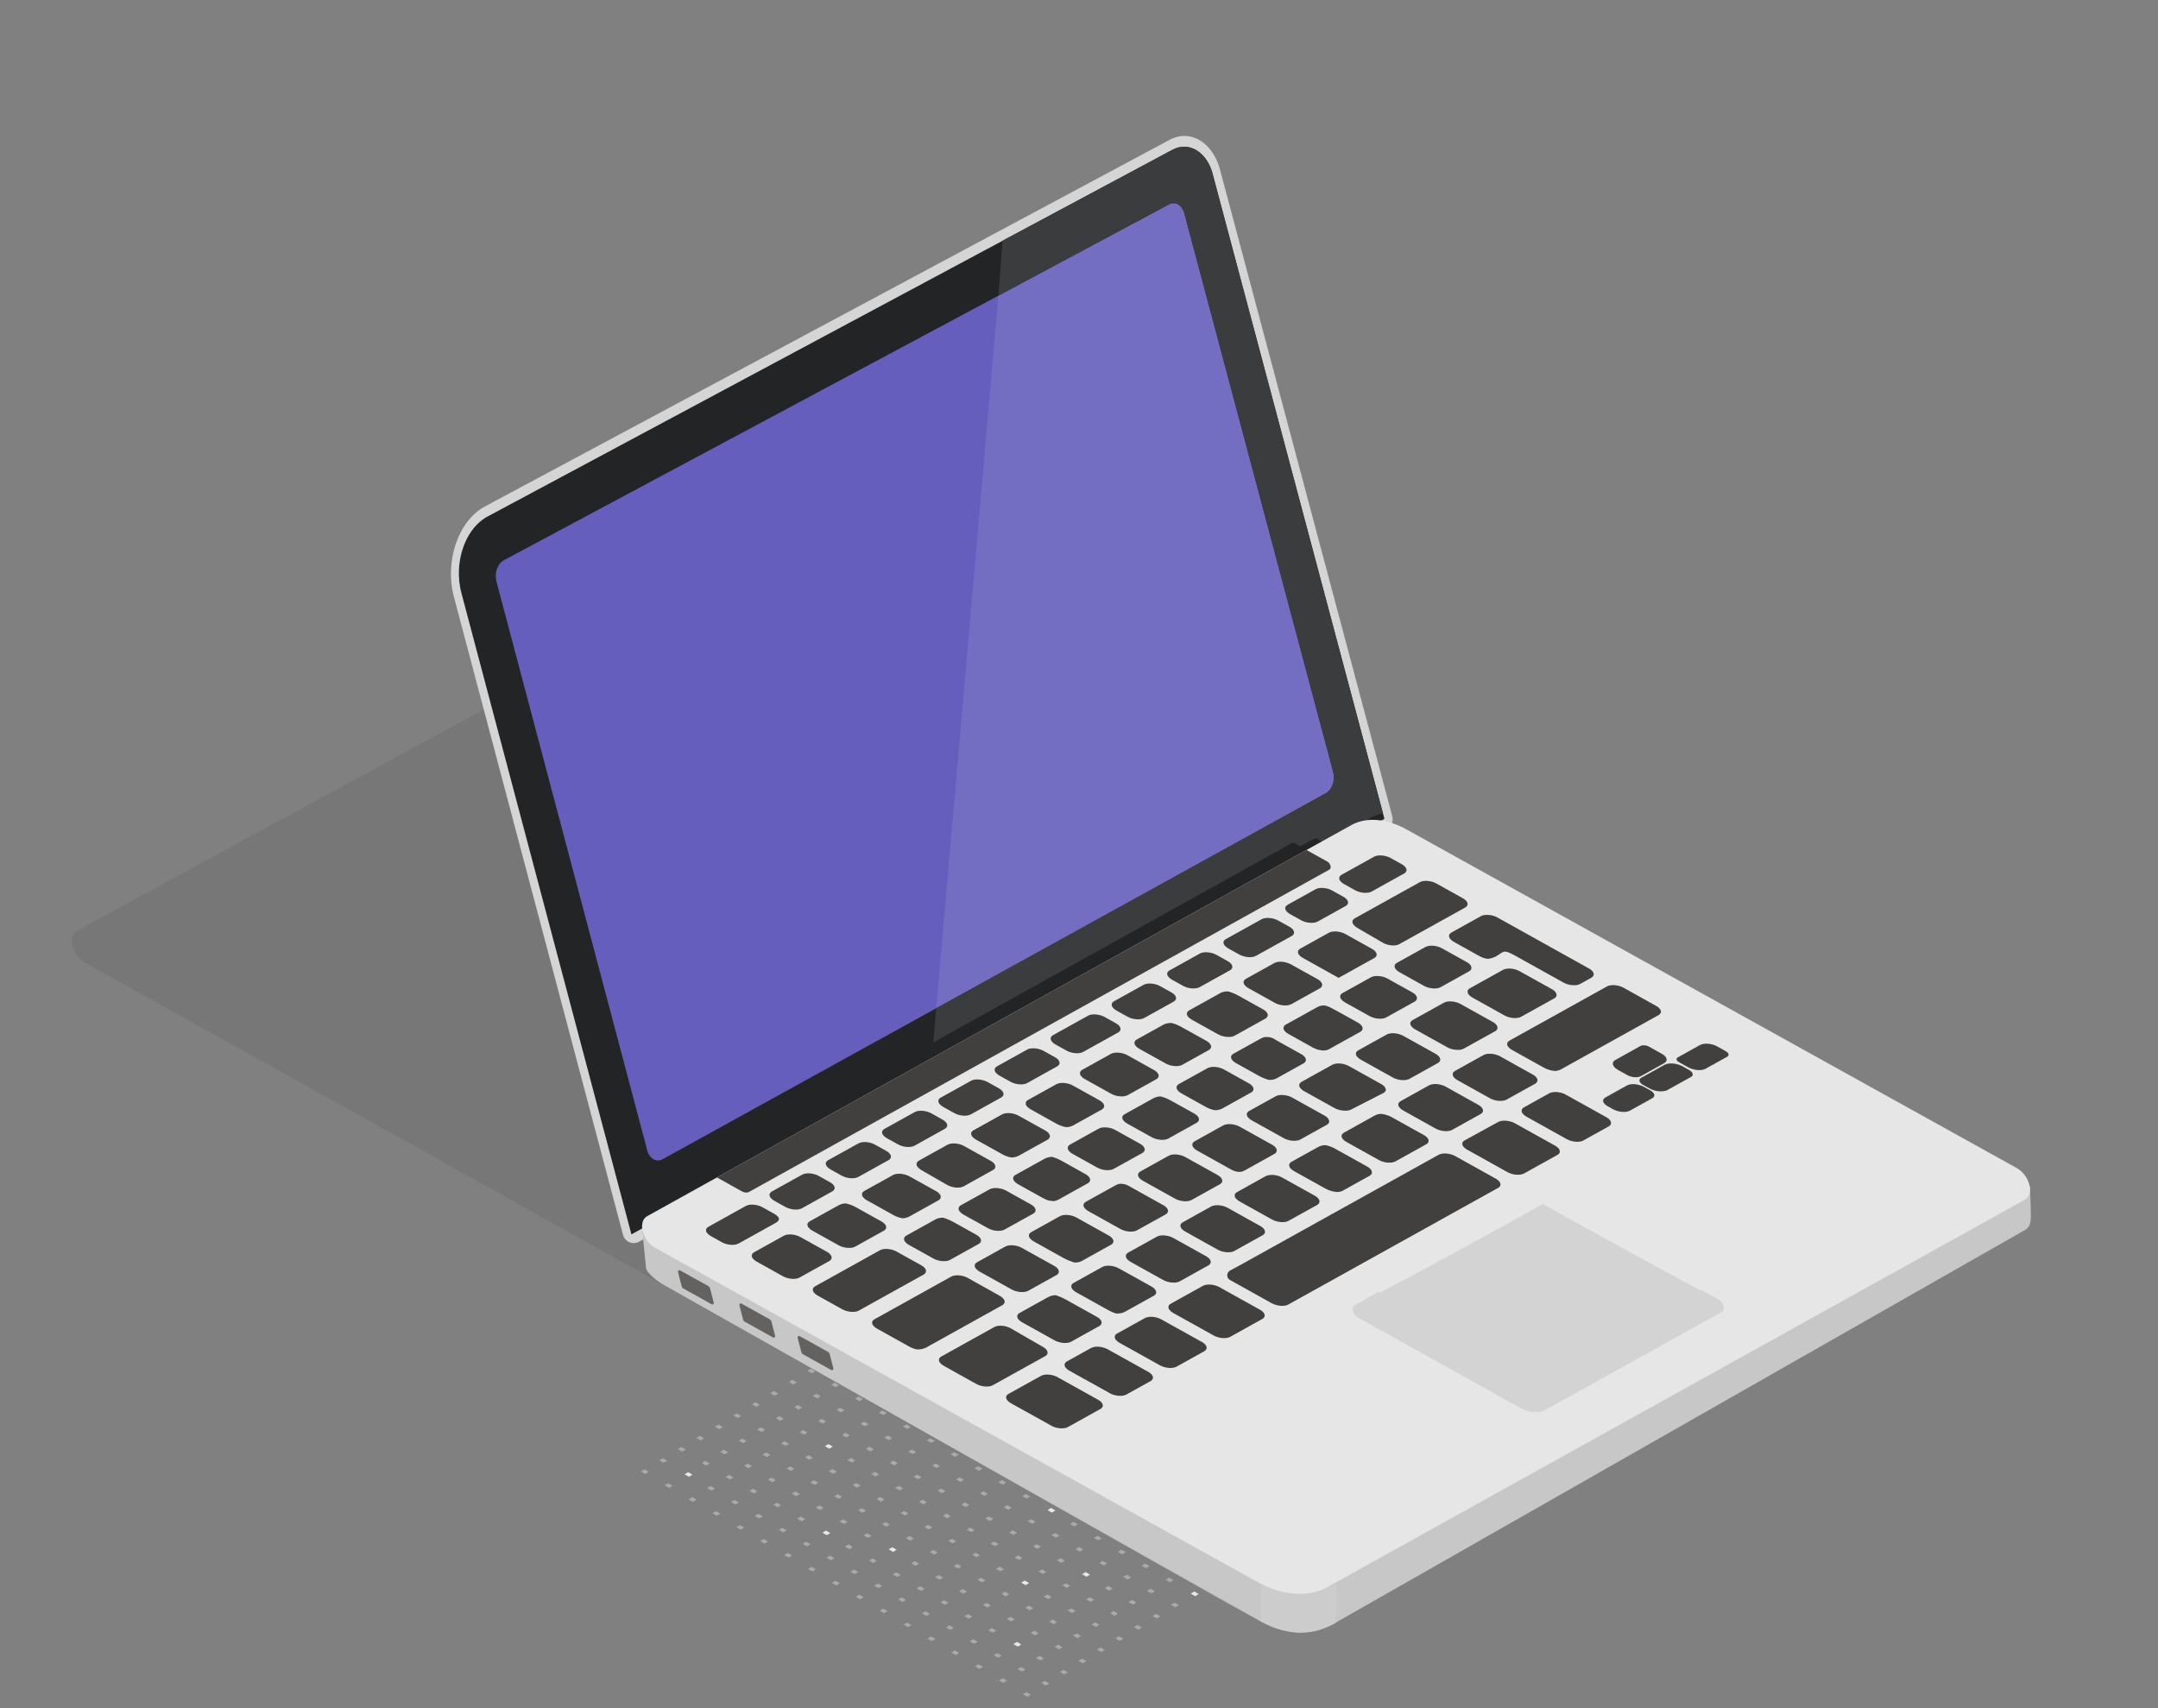
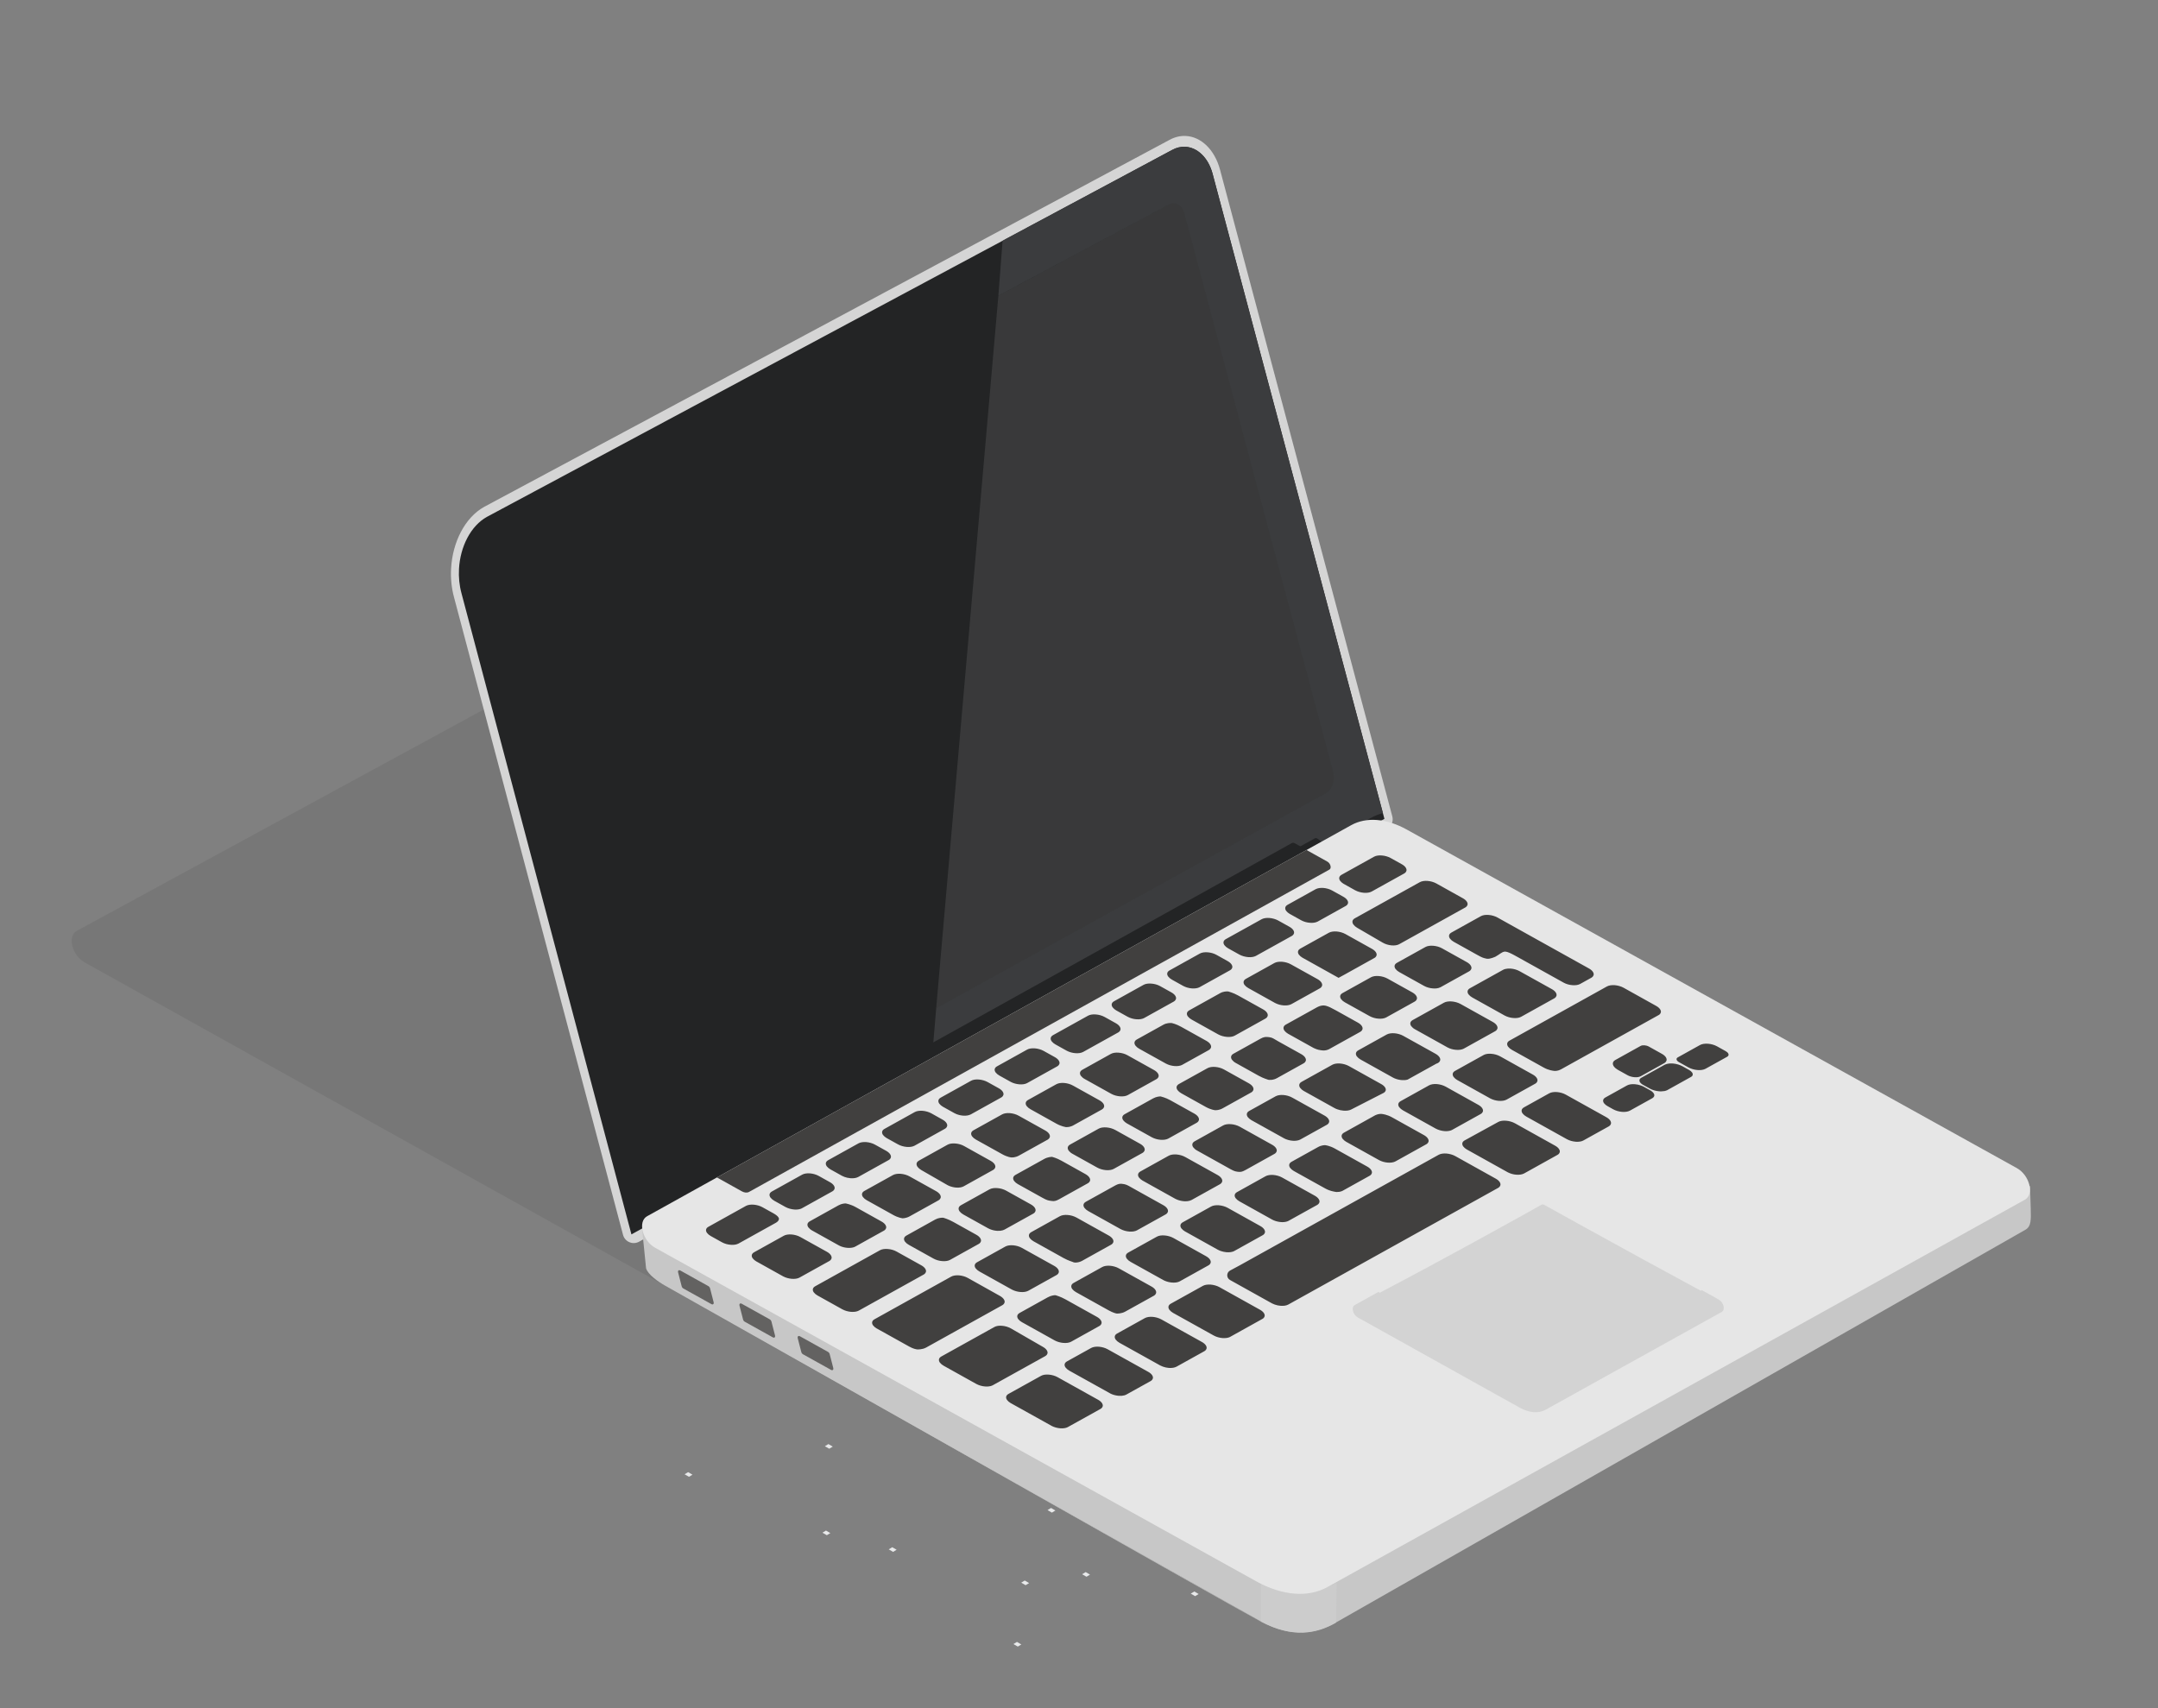
<svg xmlns="http://www.w3.org/2000/svg" clip-rule="evenodd" fill-rule="evenodd" stroke-linejoin="round" stroke-miterlimit="2" viewBox="0 0 600 475">
  <rect x="0" y="0" width="600" height="475" fill="#808080" stroke="none" />
-   <path d="m564.307 6880.85 1.213.7.983-.59-1.213-.71zm5.146-3.11 1.213.7.983-.59-1.213-.71zm-11.784-.76 1.213.7.983-.59-1.213-.71zm16.93-2.35 1.213.7.983-.59-1.213-.71zm-11.784-.77 1.213.71.984-.59-1.214-.71zm-11.784-.76 1.213.71.984-.59-1.214-.71zm28.714-1.58 1.214.71.983-.6-1.214-.71zm-11.784-.76 1.214.7.983-.59-1.214-.71zm-11.784-.77 1.214.71.983-.59-1.213-.71zm-11.784-.76 1.214.71.983-.59-1.213-.71zm40.498-.82 1.214.7.983-.59-1.213-.71zm-11.783-.76 1.213.7.983-.59-1.213-.71zm-23.568-1.53 1.213.71.983-.59-1.213-.71zm-11.784-.76 1.213.71.983-.59-1.213-.71zm52.282-.06 1.213.71.983-.6-1.213-.71zm-11.784-.76 1.213.7.983-.59-1.213-.71zm-11.784-.76 1.213.7.983-.59-1.213-.71zm-11.784-.77 1.213.71.983-.59-1.213-.71zm-11.784-.76 1.213.71.984-.59-1.214-.71zm52.282-.06 1.213.71.983-.6-1.213-.7zm-64.066-.7 1.213.71.984-.59-1.214-.71zm52.282-.06 1.213.71.983-.6-1.213-.71zm-11.784-.76 1.213.7.984-.59-1.214-.71zm-11.784-.77 1.214.71.983-.59-1.214-.71zm-11.784-.76 1.214.71.983-.59-1.214-.71zm52.282-.06 1.213.71.984-.6-1.214-.7zm-64.066-.7 1.214.71.983-.6-1.213-.7zm52.282-.06 1.214.71.983-.6-1.214-.71zm-64.066-.7 1.214.71.983-.6-1.213-.7zm52.282-.06 1.214.7.983-.59-1.213-.71zm-11.784-.76 1.214.7.983-.59-1.213-.71zm-11.783-.77 1.213.71.983-.59-1.213-.71zm52.281-.06 1.214.71.983-.6-1.213-.7zm-64.065-.7 1.213.71.983-.59-1.213-.71zm52.282-.06 1.213.71.983-.6-1.213-.71zm-64.066-.7 1.213.71.983-.6-1.213-.7zm52.282-.06 1.213.7.983-.59-1.213-.71zm-64.066-.7 1.213.71.983-.6-1.213-.71zm52.282-.06 1.213.7.983-.59-1.213-.71zm-11.784-.77 1.213.71.983-.59-1.213-.71zm-11.784-.76 1.213.71.983-.59-1.213-.71zm52.282-.06 1.213.71.983-.6-1.213-.7zm-64.066-.7 1.213.71.983-.59-1.213-.71zm52.282-.06 1.213.71.983-.6-1.213-.71zm-64.066-.7 1.213.71.984-.6-1.214-.7zm52.282-.06 1.213.7.983-.59-1.213-.71zm-64.066-.7 1.213.71.984-.6-1.214-.71zm104.564-.13 1.213.71.983-.6-1.213-.7zm-64.066-.7 1.213.71.984-.59-1.214-.71zm52.282-.06 1.213.71.983-.6-1.213-.7zm-64.066-.7 1.214.71.983-.6-1.214-.7zm52.282-.06 1.213.71.984-.6-1.214-.71zm-64.066-.7 1.214.71.983-.6-1.214-.7zm-11.784-.76 1.214.71.983-.6-1.213-.7zm52.282-.07 1.214.71.983-.59-1.214-.71zm52.284-.06 1.213.71.983-.6-1.213-.7zm-116.35-.63 1.214.71.983-.6-1.213-.71zm52.282-.07 1.214.71.983-.59-1.213-.71zm52.282-.06 1.214.71.983-.6-1.214-.7zm-64.066-.7 1.214.71.983-.59-1.213-.71zm52.282-.06 1.214.71.983-.6-1.214-.71zm-64.065-.7 1.213.71.983-.6-1.213-.7zm52.281-.06 1.214.7.983-.59-1.213-.71zm-64.065-.7 1.213.71.983-.6-1.213-.7zm52.281-.06 1.214.7.983-.59-1.213-.71zm-64.065-.7 1.213.71.983-.6-1.213-.71zm52.282-.07 1.213.71.983-.59-1.213-.71zm52.283-.06 1.213.71.983-.6-1.213-.7zm-116.349-.63 1.213.7.983-.59-1.213-.71zm52.282-.07 1.213.71.983-.59-1.213-.71zm52.282-.06 1.213.71.983-.6-1.213-.71zm-64.066-.7 1.213.71.983-.59-1.213-.71zm52.282-.06 1.213.7.983-.59-1.213-.71zm-11.784-.76 1.213.7.983-.59-1.213-.71zm-64.066-.7 1.213.71.983-.6-1.213-.71zm52.282-.07 1.213.71.983-.59-1.213-.71zm-64.066-.69 1.213.7.984-.59-1.214-.71zm52.282-.07 1.213.71.983-.59-1.213-.71zm52.283-.06 1.214.71.983-.6-1.214-.71zm-116.349-.63 1.213.7.984-.59-1.214-.71zm52.282-.07 1.213.71.983-.59-1.213-.71zm52.282-.06 1.213.71.983-.6-1.213-.71zm-64.066-.7 1.213.71.984-.6-1.214-.7zm52.282-.06 1.213.7.983-.59-1.213-.71zm-64.066-.7 1.213.71.984-.6-1.214-.7zm52.282-.07 1.213.71.984-.59-1.214-.71zm-11.784-.76 1.213.71.984-.59-1.214-.71zm-64.066-.69 1.214.7.983-.59-1.213-.71zm52.282-.07 1.214.71.983-.59-1.214-.71zm52.284-.06 1.213.71.983-.6-1.213-.71zm-116.35-.64 1.214.71.983-.59-1.213-.71zm52.282-.06 1.214.71.983-.6-1.214-.7zm52.282-.06 1.214.7.983-.59-1.214-.71zm-64.066-.7 1.214.71.983-.6-1.213-.7zm52.282-.06 1.214.7.983-.59-1.214-.71zm-64.065-.7 1.213.71.983-.6-1.213-.71zm52.281-.07 1.214.71.983-.59-1.213-.71zm-64.065-.69 1.213.7.983-.59-1.213-.71zm52.281-.07 1.214.71.983-.59-1.213-.71zm-64.065-.7 1.213.71.983-.59-1.213-.71zm52.282-.06 1.213.71.983-.59-1.213-.71zm52.283-.06 1.213.7.983-.59-1.213-.71zm-116.349-.64 1.213.71.983-.59-1.213-.71zm52.282-.06 1.213.71.983-.6-1.213-.7zm52.282-.06 1.213.7.983-.59-1.213-.71zm-64.066-.7 1.213.71.983-.6-1.213-.71zm-11.784-.76 1.213.7.983-.59-1.213-.71zm52.282-.07 1.213.71.983-.59-1.213-.71zm-64.066-.69 1.213.7.983-.59-1.213-.71zm52.282-.07 1.213.71.983-.59-1.213-.71zm-64.066-.7 1.213.71.983-.59-1.213-.71zm52.282-.06 1.213.71.983-.6-1.213-.7zm52.283-.07 1.214.71.983-.59-1.214-.71zm-116.349-.63 1.213.71.984-.59-1.214-.71zm52.282-.06 1.213.71.983-.6-1.213-.71zm52.282-.06 1.213.7.983-.59-1.213-.71zm-64.066-.7 1.213.7.984-.59-1.214-.71zm52.282-.07 1.213.71.983-.59-1.213-.71zm-64.066-.69 1.213.7.984-.59-1.214-.71zm52.282-.07 1.213.71.984-.59-1.214-.71zm-64.066-.7 1.214.71.983-.59-1.214-.71zm52.282-.06 1.213.71.984-.6-1.214-.7zm-64.066-.7 1.214.71.983-.59-1.213-.71zm52.282-.06 1.214.71.983-.6-1.214-.7zm52.284-.07 1.213.71.983-.59-1.213-.71zm-116.35-.63 1.214.71.983-.59-1.213-.71zm52.282-.06 1.214.71.983-.6-1.214-.71zm52.282-.07 1.213.71.984-.59-1.214-.71zm-64.066-.69 1.214.7.983-.59-1.213-.71zm52.282-.07 1.214.71.983-.59-1.214-.71zm-64.066-.7 1.214.71.983-.59-1.213-.71zm52.282-.06 1.214.71.983-.6-1.213-.7zm-64.065-.7 1.213.71.983-.59-1.213-.71zm52.281-.06 1.214.71.983-.6-1.213-.7zm-11.783-.76 1.213.71.983-.6-1.213-.71zm52.283-.07 1.213.71.983-.59-1.213-.71zm-116.349-.63 1.213.71.983-.6-1.213-.7zm52.282-.06 1.213.7.983-.59-1.213-.71zm52.282-.07 1.213.71.983-.59-1.213-.71zm-64.066-.69 1.213.7.983-.59-1.213-.71zm52.282-.07 1.213.71.983-.59-1.213-.71zm-64.066-.7 1.213.71.983-.59-1.213-.71zm52.282-.06 1.213.71.983-.6-1.213-.7zm-64.066-.7 1.213.71.983-.59-1.213-.71zm52.282-.06 1.213.71.983-.6-1.213-.71zm-64.066-.7 1.213.71.983-.6-1.213-.7zm52.282-.06 1.213.7.983-.59-1.213-.71zm52.283-.07 1.214.71.983-.59-1.214-.71zm-64.067-.69 1.213.7.983-.59-1.213-.71zm52.282-.07 1.213.71.983-.59-1.213-.71zm-64.066-.7 1.213.71.984-.59-1.214-.71zm52.282-.06 1.213.71.983-.6-1.213-.7zm-64.066-.7 1.213.71.984-.59-1.214-.71zm52.282-.06 1.213.71.984-.6-1.214-.7zm-64.066-.7 1.214.71.983-.59-1.214-.71zm52.282-.06 1.213.71.984-.6-1.214-.71zm40.5-.83 1.213.71.983-.6-1.213-.7zm-64.068-.69 1.214.7.983-.59-1.214-.71zm52.282-.07 1.213.71.984-.6-1.214-.7zm-64.066-.7 1.214.71.983-.59-1.213-.71zm52.282-.06 1.214.71.983-.6-1.214-.7zm-64.066-.7 1.214.71.983-.59-1.213-.71zm52.282-.06 1.214.71.983-.6-1.213-.71zm-11.784-.76 1.214.7.983-.59-1.213-.71zm-11.783-.77 1.213.71.983-.59-1.213-.71zm52.283-.06 1.213.71.983-.6-1.213-.7zm-64.067-.7 1.213.71.983-.59-1.213-.71zm52.282-.06 1.213.71.983-.6-1.213-.7zm-64.066-.7 1.213.71.983-.59-1.213-.71zm52.282-.06 1.213.71.983-.6-1.213-.7zm-11.784-.76 1.213.71.983-.6-1.213-.71zm-11.784-.76 1.213.7.983-.59-1.213-.71zm-11.784-.77 1.213.71.983-.59-1.213-.71zm52.283-.06 1.214.71.983-.6-1.214-.7zm-64.067-.7 1.213.71.983-.59-1.213-.71zm52.282-.06 1.213.71.983-.6-1.213-.71zm-11.784-.76 1.213.7.983-.59-1.213-.71zm-11.784-.76 1.213.7.983-.59-1.213-.71zm-11.784-.76 1.213.7.984-.59-1.214-.71zm-11.784-.77 1.214.71.983-.59-1.214-.71zm52.284-.06 1.213.71.983-.6-1.213-.7zm-11.786-.76 1.213.71.984-.6-1.214-.71zm-11.784-.76 1.214.7.983-.59-1.214-.71zm-11.784-.77 1.214.71.983-.59-1.213-.71zm-11.784-.76 1.214.71.983-.59-1.213-.71zm40.5-.82 1.213.71.983-.6-1.213-.71zm-11.786-.76 1.214.71.983-.6-1.213-.71zm-11.783-.76 1.213.7.983-.59-1.213-.71zm-11.784-.77 1.213.71.983-.59-1.213-.71zm28.715-1.58 1.214.7.983-.59-1.214-.71zm-11.785-.76 1.213.7.983-.59-1.213-.71zm-11.784-.76 1.213.7.983-.59-1.213-.71zm16.932-2.35 1.213.7.983-.59-1.213-.71zm-11.786-.76 1.213.7.984-.59-1.214-.71zm5.148-3.12 1.213.71.983-.59-1.213-.71z" fill="#fff" fill-opacity=".33" transform="translate(-279.899 -6409.71)" />
  <path d="m561.672 6866.89 1.213.7.983-.59-1.213-.71zm49.299-14.03 1.213.71.983-.6-1.213-.7zm-47.136-3.05 1.214.71.983-.59-1.214-.71zm16.93-2.34 1.214.7.983-.59-1.213-.71zm-53.773-6.92 1.213.71.984-.6-1.214-.7zm-18.421-4.63 1.213.7.983-.59-1.213-.71zm62.574-6.29 1.213.71.983-.59-1.213-.71zm-100.909-9.96 1.213.71.983-.59-1.213-.71zm39.006-7.8 1.214.7.983-.59-1.213-.71z" fill="#fdfeff" fill-opacity=".83" transform="translate(-279.899 -6409.71)" />
  <g fill-rule="nonzero">
    <path d="m746.818 979.047c-1.731-.407-3.43-.989-5.071-1.745l-224.322-103.304c-3.493-1.608-3.482-6.574.015-8.17l275.989-123.929-117.405 192.888v8.991l.139-.054v.032c.024 1.617.892 3.223 2.611 4.015z" fill-opacity=".07" transform="matrix(.884 .069 .277 1.074 -675.931 -706.734)" />
    <path d="m851.265 637.127-240.273 106.529c-8.52 3.887-12.285 13.939-8.412 22.466l74.8 168.186 266.468-121.541-75.603-169.282c-2.928-6.449-10.535-9.298-16.98-6.358z" fill="#232425" transform="matrix(.767 .041 -.058 1.05 -290.463 -663.573)" />
-     <path d="m851.809 652.852-233.371 103.381c-2.16.986-3.123 3.528-2.158 5.698l65.828 148.012c.978 2.199 3.562 3.178 5.751 2.179l232.471-106.034c2.161-.985 3.124-3.527 2.159-5.697l-64.929-145.36c-.978-2.199-3.561-3.178-5.751-2.179z" fill="#655ebc" transform="matrix(.767 .041 -.058 1.05 -290.463 -663.573)" />
    <path d="m851.265 637.127-.594-1.304-240.273 106.53c-6.772 3.09-10.776 9.771-10.775 16.76 0 2.547.532 5.137 1.652 7.602l-.005-.01s62.948 141.536 73.803 165.945c.381.856 1.281 1.538 2.44 1.846 1.158.309 2.447.211 3.492-.266 32.456-14.803 236.405-107.828 262.076-119.537 1.559-.712 2.253-2.108 1.683-3.386-8.852-19.82-75.216-168.42-75.216-168.42l.002.006c-2.386-5.252-7.563-8.36-12.976-8.358-1.978 0-3.991.415-5.903 1.288l.594 1.304.595 1.304c1.535-.7 3.135-1.029 4.714-1.03 4.326.002 8.462 2.479 10.366 6.677l-.004-.01 75.025 167.984-263.859 120.352-74.215-166.869-.002-.005c-.948-2.088-1.395-4.268-1.395-6.417.001-5.903 3.377-11.545 9.097-14.153l240.273-106.529z" fill="#d5d5d5" transform="matrix(.767 .041 -.058 1.05 -290.463 -663.573)" />
    <path d="m783.314 879.25.421-10.858 136.595-62.304c2.161-.985 3.124-3.527 2.159-5.697l-64.929-145.36c-.717-1.614-2.3-2.57-3.957-2.57-.601 0-1.211.125-1.794.391l-59.831 26.505.434-14.541 1.325-.633 58.123-25.752c1.535-.7 3.135-1.029 4.714-1.03 4.326.002 8.462 2.479 10.366 6.677l-.004-.01 74.362 166.493c-1.413.315-2.8.778-4.14 1.389l-16.404 7.482-2.658-1.224c-.151-.07-.313-.105-.476-.105-.161 0-.322.035-.472.103z" fill="#3b3c3e" transform="matrix(.767 .041 -.058 1.05 -290.463 -663.573)" />
    <path d="m783.735 868.392 8.245-189.008 59.829-26.532c.583-.266 1.193-.391 1.794-.391 1.657 0 3.24.956 3.957 2.57l64.929 145.36c.965 2.17.002 4.712-2.159 5.697z" fill="#fff" fill-opacity=".1" transform="matrix(.767 .041 -.058 1.05 -290.463 -663.573)" />
    <path d="m1123.49 899.376 1.66-6.007-56.9-19.44-122.493-56.424-217.918 99.723-51.72 16.025-1.986 10.31c.012 1.627 2.91 3.411 4.641 4.208l163.531 76.489c5.684 2.4 12.934 3.46 22.869-.83.524-.22 1.055-.46 1.594-.72l253.282-117.748c2.23-1.013 2.66-2.907 3.44-5.586z" fill="#c7c7c7" transform="matrix(.884 .069 .277 1.074 -677.674 -707.239)" />
    <path d="m866.263 1022.98c-7.292 3.45-15.345 5.02-23.95 1.31l-158.07-74.159s154.315 72.699 157.984 74.149l3.151-10c3.187 1.27 6.559 1.91 9.93 1.91 3.613 0 11.051-2.29 14.438-3.75z" fill="#ccc" transform="matrix(.884 .069 .277 1.074 -677.674 -707.239)" />
    <path d="m937.158 811.95-258.397 117.86c-3.498 1.595-3.507 6.561-.015 8.17l165.352 75.75c7.083 3.26 15.234 3.28 22.329.04l255.973-116.753c3.5-1.596 3.51-6.562.02-8.17l-167.77-76.865c-5.548-2.555-11.934-2.567-17.492-.032z" fill="#e6e6e6" transform="matrix(.884 .069 .277 1.074 -677.674 -707.239)" />
    <path d="m478.665 6736.86-.886-.5c-.895-.49-1.24-1.84-.57-2.22l60.459-33.61 101.409-56.38c.113-.07.246-.09.388-.08.144.01.297.06.45.14l2.688 1.5-104.226 57.95z" fill="#232425" transform="translate(-279.899 -6409.71)" />
    <path d="m712.385 921.518c-.395 0-.791-.085-1.158-.254l-6.831-3.147 78.805-35.944 137.553-62.741 5.728 2.639c.885.407.882 1.665-.004 2.069l-212.944 97.128c-.365.166-.757.25-1.149.25z" fill="#41403f" transform="matrix(.884 .069 .277 1.074 -677.674 -707.239)" />
    <path d="m511.218 6790.74c-.074 0-.154-.03-.237-.08l-7.833-4.36c-.215-.12-.393-.36-.457-.61l-.999-3.87c-.095-.38.085-.63.363-.61.073.01.153.03.236.08l7.834 4.36c.214.12.393.36.457.61l.999 3.88c.095.37-.085.62-.363.6zm-16.192-9.05c-.073 0-.153-.03-.236-.08l-7.834-4.36c-.214-.12-.393-.35-.457-.61l-.999-3.87c-.095-.38.085-.63.363-.61.074.01.154.03.237.08l7.833 4.36c.214.12.392.36.457.61l.998 3.88c.096.37-.084.62-.362.6zm-17.069-9.24c-.074-.01-.153-.03-.236-.08l-7.833-4.36c-.215-.12-.393-.36-.458-.61l-.998-3.88c-.096-.37.084-.62.362-.6.073.01.153.03.237.08l7.833 4.36c.214.12.393.36.458.61l.998 3.88c.095.37-.085.62-.363.6z" fill="#636261" transform="translate(-279.899 -6409.71)" />
    <path d="m947.099 963.294c-1.389 0-2.778-.297-4.069-.892l-44.503-20.499c-1.371-.631-1.367-2.58.006-3.206l8.748-3.99c.055.121.175.193.301.193.045 0 .09-.009.133-.028 0 0 6.489-2.865 16.222-7.163 4.855-2.176 10.518-4.714 16.585-7.434 6.057-2.745 12.517-5.673 18.978-8.6 1.611-.739 3.223-1.478 4.829-2.214.803-.368 1.604-.736 2.402-1.103.198-.099.363-.139.527-.139.092 0 .185.012.283.034l.084.026.112.047.299.136.595.273c3.175 1.452 6.299 2.882 9.322 4.265 6.057 2.743 11.711 5.303 16.557 7.498 9.72 4.331 16.2 7.22 16.2 7.22.04.019.09.028.13.028.12 0 .24-.07.3-.189v-.003l4.68 2.156c1.37.63 1.37 2.579 0 3.206l-64.684 29.501c-1.283.585-2.66.877-4.037.877z" fill="#d3d3d3" transform="matrix(.884 .069 .277 1.074 -677.674 -707.239)" />
-     <path d="m574.67 6806.89h-.019c-.8-.07-1.643-.29-2.35-.66-.005-.01-.011-.01-.017-.01-.025-.02-.05-.03-.076-.05l-11.265-6.27c-.028-.02-.056-.03-.083-.05-.404-.24-.7-.5-.906-.77-.002.01-.003.01-.004.01-.508-.65-.421-1.33.336-1.76l9.047-5.02c.54-.31 1.325-.42 2.156-.35.839.06 1.724.31 2.452.71l11.265 6.28c1.007.56 1.456 1.29 1.271 1.88-.003 0-.007-.01-.011-.01-.073.25-.242.47-.537.65-.021.02-.043.03-.066.04l-9.046 5.03c-.016.01-.032.02-.048.03-.536.28-1.296.38-2.099.32zm17.177-9.04c-.002 0-.004 0-.005 0s-.003 0-.005 0c-.008 0-.016 0-.024 0-.182.01-.372.02-.565.01h-.001c-.007 0-.013 0-.02 0l-.452-.02c-.759-.08-1.548-.3-2.215-.65-.006-.01-.012-.01-.017-.01-.026-.02-.051-.03-.077-.05l-11.264-6.27c-.447-.25-.769-.53-.99-.82l-.004.01c-.506-.65-.42-1.33.337-1.76l6.734-3.74c.541-.3 1.325-.41 2.156-.35.838.07 1.725.31 2.452.72l11.266 6.27c1.006.56 1.456 1.29 1.271 1.89-.004-.01-.008-.01-.012-.02-.078.27-.267.51-.603.7l-6.734 3.74c-.332.19-.756.3-1.226.34zm-38.06-2.59c-.839-.06-1.725-.31-2.452-.71l-9.074-5.06c-.446-.25-.769-.53-.989-.82-.002.01-.003.01-.004.02-.507-.65-.42-1.34.337-1.76l14.769-8.21c.53-.3 1.292-.41 2.102-.34.854.06 1.76.32 2.501.74l8.875 5.12c1.004.56 1.453 1.29 1.271 1.89-.004 0-.008-.01-.012-.02-.076.27-.26.51-.587.7-.001 0-.001 0-.002 0-.006 0-.01 0-.015.01l-14.564 8.09c-.101.06-.212.11-.328.15-.508.19-1.153.25-1.828.2zm37.36-12.15c-.006-.01-.012-.01-.018-.01-.003-.01-.006-.01-.008-.01-.004 0-.008 0-.012-.01-.002 0-.003 0-.005 0-.424-.24-.732-.51-.946-.79-.002 0-.002.01-.004.01-.507-.65-.42-1.34.336-1.76l7.716-4.29c.54-.3 1.325-.41 2.156-.35.838.07 1.725.31 2.453.72l5.463 3.04 5.802 3.23c1.007.56 1.456 1.29 1.27 1.89-.002-.01-.006-.01-.01-.02-.078.27-.261.5-.587.69-.001 0-.001 0-.001 0-.006 0-.011.01-.015.01l-7.716 4.29c-.541.3-1.326.41-2.155.35-.269-.03-.543-.07-.814-.12-.551-.12-1.093-.31-1.571-.56l-2.008-1.12zm-56.22 1.84c-.303-.02-1.111-.16-2.251-.8l-8.993-5.01c-.006 0-.012 0-.019-.01-.002 0-.005 0-.008 0-.004 0-.008-.01-.012-.01-.001 0-.003 0-.005 0-.423-.24-.732-.52-.945-.8-.001.01-.003.01-.004.02-.506-.65-.42-1.34.337-1.76l21.354-11.88c.539-.29 1.319-.4 2.146-.34.842.07 1.731.31 2.462.72l8.932 5c1.005.57 1.454 1.3 1.272 1.89-.004 0-.008-.01-.012-.01-.077.26-.261.5-.589.69l-.015.01-21.17 11.77c-1.087.6-2.327.51-2.348.53-.004 0-.05 0-.132-.01zm40.637-1.8c-.804-.06-1.651-.29-2.36-.66l-.094-.05-9.115-5.08c-.424-.24-.734-.51-.948-.79-.001 0-.003.01-.003.01-.507-.65-.421-1.34.336-1.76l7.845-4.36c.953-.53 1.895-.6 2.149-.58.036.01.058.01.065.02.056.04 1.26.33 2.708 1.14l8.727 4.86c1.008.56 1.457 1.29 1.272 1.88-.004 0-.007-.01-.011-.01-.077.26-.255.49-.57.67-.002 0-.004.01-.006.01-.003 0-.004 0-.006 0-.004 0-.006 0-.009.01-.004 0-.009 0-.013 0l-7.812 4.35c-.541.3-1.326.41-2.155.34zm30.51-8.34c-.446-.25-.768-.53-.988-.82-.002 0-.003.01-.005.01-.506-.65-.42-1.34.337-1.76l8.929-4.96c.54-.3 1.326-.41 2.155-.35.84.07 1.726.31 2.454.71l.121.07 11.144 6.21c1.006.56 1.456 1.29 1.271 1.89-.004-.01-.007-.01-.012-.02-.078.27-.267.51-.603.69l-8.929 4.97c-.014.01-.031.02-.047.03-.429.22-1.001.33-1.625.33h-.072c-.002 0-.004 0-.007 0-.008 0-.015 0-.023 0-.125 0-.253 0-.381-.01-.831-.07-1.709-.31-2.434-.71zm-15.699.17h-.001c-.003 0-.005 0-.006 0 0 0-.001 0-.002 0-.048-.01-.854-.13-2.261-.91l-9.043-5.04c-.446-.25-.77-.53-.99-.82-.002.01-.003.01-.004.02-.507-.66-.42-1.34.336-1.76l7.96-4.43c.541-.3 1.326-.41 2.156-.35.839.07 1.726.31 2.453.72l9.073 5.05c1.007.56 1.457 1.29 1.272 1.89-.004-.01-.008-.01-.012-.02-.079.27-.267.51-.603.7l-7.963 4.42c-1.041.58-2.261.54-2.365.53zm-73.846-.47c-.832-.07-1.71-.31-2.435-.71l-6.895-3.84c-.446-.25-.769-.53-.989-.82-.002.01-.003.01-.005.01-.506-.64-.42-1.33.337-1.75l18.029-10.03c.54-.3 1.326-.41 2.155-.34.84.06 1.726.3 2.454.71l6.876 3.83c1.007.56 1.456 1.29 1.272 1.88-.004 0-.008-.01-.012-.01-.079.26-.268.51-.603.7l-18.029 10.02c-.016.01-.032.02-.048.02-.429.23-1.001.34-1.624.34-.021 0-.041 0-.061 0-.004 0-.007 0-.012 0-.002 0-.004 0-.007 0-.008 0-.015 0-.022 0-.125 0-.253 0-.381-.01zm119.404-1.69c-.255-.02-.515-.06-.773-.11-.001 0-.001 0-.002 0-.007 0-.012 0-.019 0-.557-.12-1.105-.31-1.589-.56-.024-.02-.047-.03-.069-.04l-11.306-6.3h-.001c-.058-.04-.169-.1-.313-.18-.47-.27-.756-.77-.747-1.31.009-.55.311-1.04.79-1.3 1.333-.72 2.737-1.47 2.737-1.47l55.262-30.72c.54-.3 1.325-.41 2.155-.35.839.07 1.725.31 2.453.71l11.265 6.28c1.007.56 1.456 1.29 1.272 1.89-.004-.01-.008-.01-.012-.02-.078.26-.261.5-.587.69l-58.36 32.45c-.541.3-1.325.41-2.156.34zm-72.29-3.83h-.016c-.801-.06-1.645-.29-2.353-.66l-.094-.05-8.97-5c-.446-.25-.768-.53-.989-.82-.001.01-.002.01-.004.02-.506-.65-.42-1.34.337-1.76l7.857-4.37c.54-.3 1.325-.41 2.155-.35.839.07 1.726.31 2.453.72l8.97 4.99c1.007.56 1.456 1.29 1.271 1.89-.003-.01-.007-.01-.011-.02-.071.24-.233.47-.512.64-.03.02-.06.04-.092.06l-7.856 4.37c-.015 0-.031.01-.048.02-.535.28-1.295.38-2.098.32zm42.117-2.63c-.656-.05-1.341-.21-1.956-.47l-.145-.06-.352-.18-9.074-5.05-.023-.02c-.434-.24-.749-.52-.965-.8-.002 0-.003.01-.005.01-.507-.65-.421-1.34.336-1.76l7.96-4.42c.54-.31 1.325-.42 2.155-.35.84.06 1.725.31 2.454.71l9.073 5.06c1.007.56 1.456 1.29 1.272 1.88-.004 0-.008-.01-.012-.01-.077.26-.261.5-.586.68l-7.977 4.44c-.101.05-.212.1-.329.15-.508.18-1.152.25-1.826.19zm-105.706-1.04h-.02c-.801-.06-1.643-.29-2.35-.66l-.093-.05-7.372-4.11c-.036-.02-.07-.04-.105-.06-.392-.23-.681-.49-.884-.76-.001.01-.003.01-.004.02-.507-.65-.42-1.34.336-1.76l8.271-4.6c.54-.3 1.325-.41 2.155-.35.839.07 1.725.31 2.453.72l7.372 4.1c1.007.56 1.456 1.29 1.27 1.89-.002-.01-.006-.01-.01-.02-.078.26-.261.5-.587.69-.001 0-.001 0-.002 0-.005 0-.01.01-.014.01l-8.317 4.62c-.537.28-1.296.39-2.099.32zm78.631-4.53c-.002 0-.003 0-.004 0-.166-.01-.275-.04-.308-.06-.001 0-.002 0-.003-.01-.1-.09-1.357-.39-2.805-1.2l-8.285-4.62c-.446-.25-.769-.53-.99-.81-.001 0-.003 0-.004.01-.507-.65-.42-1.34.337-1.76l7.959-4.43c.541-.3 1.326-.41 2.155-.34.84.06 1.726.31 2.454.71l8.97 5c1.007.56 1.457 1.29 1.271 1.88-.004 0-.008-.01-.011-.01-.074.25-.243.47-.538.65-.022.02-.043.03-.066.04l-8.071 4.49c-.016.01-.032.02-.048.03-.731.39-1.5.46-1.947.44-.023-.01-.045-.01-.066-.01zm-36.797-.39c-.838-.06-1.724-.3-2.452-.71l-6.877-3.83c-.446-.25-.768-.53-.989-.82-.001.01-.002.01-.004.02-.506-.66-.42-1.34.337-1.76l8.024-4.47c.866-.48 1.806-.52 2.191-.49.098.01.16.02.177.03.079.05 1.216.33 2.665 1.14l6.387 3.56c1.007.56 1.457 1.29 1.271 1.88-.004 0-.007-.01-.012-.01-.078.26-.266.51-.602.69l-7.96 4.43c-.263.14-.582.25-.937.3-.376.06-.792.08-1.219.04zm79.044-2.47c-.538-.04-1.095-.16-1.617-.34-.293-.1-.575-.23-.837-.37l-9.073-5.06c-.006 0-.012-.01-.018-.01-.003 0-.006 0-.008 0l-.018-.01c-.423-.25-.732-.52-.946-.8-.001.01-.001.01-.003.02-.507-.66-.421-1.34.337-1.76l7.875-4.38c.541-.3 1.326-.41 2.156-.35.839.07 1.725.31 2.453.71l9.073 5.06c1.007.56 1.457 1.29 1.272 1.89-.004-.01-.008-.02-.012-.02-.078.26-.268.51-.603.69l-7.876 4.38c-.016.01-.031.02-.047.03-.539.28-1.302.38-2.108.32zm-105.407-1.22c-.661-.05-1.35-.21-1.968-.47l-.41-.2c-.006 0-.012-.01-.018-.01l-7.427-4.14c-.447-.24-.77-.53-.99-.82-.002.01-.003.02-.004.02-.507-.65-.42-1.34.337-1.76l7.98-4.44c.931-.52 1.8-.54 2.05-.52.043 0 .067.01.071.01.037.02 1.238.21 2.686 1.01l7.152 3.99c1.008.56 1.457 1.29 1.271 1.88-.004 0-.007-.01-.011-.01-.078.26-.267.51-.604.69l-3.979 2.21-3.98 2.22c-.249.14-.553.24-.887.29-.39.07-.822.09-1.269.05zm-32.461-.85c-.839-.06-1.725-.3-2.453-.71l-3.104-1.73c-.446-.25-.769-.53-.989-.82-.002.01-.003.01-.005.01-.506-.65-.42-1.33.337-1.75l10.442-5.81c.54-.3 1.326-.41 2.156-.35.839.07 1.725.31 2.453.72l3.06 1.7c1.447.81 1.501 1.39 1.495 1.4-.004.01.065.21-.072.49-.001 0-.004 0-.005 0-.103.22-.321.48-.797.75l-10.362 5.76c-.017.01-.033.02-.05.02-.537.28-1.3.39-2.106.32zm110.82-3.68h-.016c-.802-.06-1.646-.29-2.354-.66l-.093-.05-8.992-5.01c-.434-.25-.749-.53-.967-.81-.002 0-.003.01-.003.01-.508-.65-.421-1.34.335-1.76l8.181-4.54c.751-.42 1.272-.51 1.793-.46.232.01.465.06.717.1.816.16 1.433.6 2.881 1.4l7.966 4.44c1.007.56 1.456 1.29 1.272 1.89-.004-.01-.008-.01-.012-.02-.076.26-.255.49-.57.68-.002 0-.003 0-.004 0-.003 0-.007 0-.009.01-.002 0-.004 0-.006 0-.005 0-.009 0-.014.01l-7.96 4.42c-.015.01-.031.02-.047.03-.536.28-1.295.38-2.098.32zm-36.824-.21c-.079-.01-.159-.02-.239-.02-.766-.09-1.555-.33-2.213-.69l-6.876-3.83c-.037-.03-.071-.04-.106-.07-.392-.23-.681-.49-.884-.75-.001 0-.003 0-.004.01-.506-.65-.42-1.34.337-1.76l7.96-4.43c.54-.3 1.325-.41 2.155-.34.839.06 1.725.31 2.453.71l6.876 3.83c1.007.56 1.456 1.29 1.271 1.89-.004-.01-.008-.01-.012-.02-.071.25-.236.47-.52.65-.026.02-.054.03-.083.05l-7.959 4.42c-.308.17-.696.28-1.126.33-.009 0-.017.01-.026.01-.012 0-.024 0-.037 0-.255.03-.524.03-.801.02-.055 0-.11-.01-.166-.01zm78.453-2.49c-.672-.11-1.348-.32-1.928-.64-.006-.01-.013-.01-.019-.01l-9.073-5.06c-.446-.25-.769-.53-.989-.82-.001.01-.003.01-.004.02-.507-.65-.42-1.34.337-1.76l7.941-4.42c.541-.3 1.325-.41 2.156-.35.84.07 1.725.31 2.453.72l9.073 5.05c1.007.57 1.456 1.29 1.272 1.89-.004-.01-.008-.01-.012-.02-.079.27-.268.51-.603.7l-7.943 4.41c-.015.01-.031.02-.047.03-.429.22-1.001.33-1.624.34-.021 0-.041 0-.061 0-.004 0-.008 0-.012 0-.002 0-.004 0-.007 0-.007 0-.015 0-.023 0-.125 0-.253-.01-.381-.02zm-104.718-.99c-.001 0-.002 0-.003 0s-.002 0-.002-.01c-.005 0-1.126-.12-2.574-.93l-7.343-4.09c-.446-.25-.769-.53-.989-.82-.002 0-.003.01-.005.01-.506-.65-.42-1.34.337-1.76l7.96-4.42c.54-.3 1.325-.41 2.155-.35.84.07 1.725.31 2.454.72l7.371 4.1c1.006.56 1.457 1.29 1.271 1.89-.004-.01-.008-.01-.012-.02-.077.26-.26.5-.586.69l-7.979 4.43c-1.046.59-1.982.56-2.055.56zm-30.077-2.44c-.832-.07-1.71-.31-2.433-.7l-3.125-1.74c-.446-.25-.768-.54-.988-.82-.002 0-.003.01-.005.01-.506-.65-.42-1.34.337-1.76l8.437-4.69c.541-.3 1.325-.41 2.155-.35.84.07 1.726.31 2.454.72l3.104 1.73c1.006.56 1.456 1.29 1.271 1.88-.004 0-.008-.01-.012-.01-.078.26-.266.5-.603.69l-8.437 4.69c-.015.01-.031.02-.046.03-.43.22-1.003.33-1.626.34-.019 0-.04 0-.06 0-.004 0-.008 0-.011 0s-.006 0-.008 0c-.007 0-.015 0-.022 0-.126-.01-.253-.01-.382-.02zm108.328-2.31c-.048 0-.096 0-.144-.01-.76-.08-1.549-.3-2.216-.65l-.094-.05-8.969-5c-.007 0-.013 0-.019-.01-.002 0-.004 0-.005 0-.006 0-.012-.01-.018-.01-.424-.24-.733-.52-.948-.8-.001.01-.002.01-.004.02-.506-.65-.42-1.34.337-1.76l7.877-4.38c.54-.3 1.324-.41 2.155-.35.839.07 1.725.31 2.453.72l8.97 4.99c1.006.56 1.456 1.29 1.271 1.89-.004-.01-.008-.01-.011-.02-.078.27-.261.5-.588.69l-7.892 4.39c-.333.18-.76.3-1.233.34-.001 0-.003 0-.005 0-.008 0-.015 0-.024 0-.182.02-.371.02-.564.02h-.001c-.007 0-.014 0-.021 0-.101 0-.204-.01-.307-.02zm-36.514-.04-.46-.06c-.725-.1-1.033-.12-2.482-.93l-6.687-3.72c-.445-.25-.769-.53-.989-.82-.002.01-.003.01-.004.01-.507-.65-.421-1.33.336-1.76l7.979-4.43c.988-.55 1.994-.59 2.195-.58.019 0 .031 0 .034.01.035.02 1.124.26 2.572 1.06l6.665 3.72c1.006.56 1.456 1.29 1.271 1.88-.004 0-.008-.01-.012-.01-.079.26-.267.5-.603.69l-7.977 4.44c-.844.47-1.326.54-1.838.5zm67.115-8.35c-.028-.02-.056-.04-.083-.05-.403-.24-.699-.5-.907-.77-.001 0-.002.01-.003.01-.507-.65-.42-1.34.337-1.76l7.373-4.1c.97-.54 1.84-.53 2.026-.52.022 0 .034.01.036.01.013.01 1.172.12 2.62.93l8.992 5.01c1.008.56 1.457 1.29 1.272 1.88-.004 0-.008-.01-.012-.01-.073.25-.242.47-.537.65-.021.02-.044.03-.066.04l-7.41 4.12-.112.06c-.005.01-.011.01-.017.01l-.105.05c-.531.23-1.074.28-1.482.27l-.184-.01c-.251-.02-.426-.06-.475-.08-.005 0-.009 0-.011 0-.069-.05-1.137-.11-2.585-.92l-2.897-1.61zm-93.921 4.6c-.728-.06-1.495-.25-2.165-.57l-.341-.18-7.181-4.13c-.446-.26-.769-.55-.989-.84-.001 0-.002 0-.004.01-.502-.67-.414-1.36.342-1.78l7.96-4.43c.54-.3 1.325-.41 2.155-.34.84.06 1.725.3 2.453.71l7.372 4.11c1.007.56 1.456 1.29 1.271 1.88-.004 0-.007-.01-.011-.01-.074.24-.244.47-.541.65-.021.02-.041.03-.063.04l-8.161 4.54c-.528.29-1.289.4-2.097.34zm-29.359-2.6c-.288-.03-.583-.07-.874-.13-.002 0-.005 0-.008 0s-.008-.01-.012-.01c-.005 0-.011 0-.016 0-.001 0-.002 0-.003 0-.516-.12-1.022-.3-1.471-.54-.023-.01-.046-.02-.069-.04l-3.105-1.73c-.446-.25-.768-.53-.988-.81-.002 0-.003 0-.004.01-.508-.65-.42-1.34.336-1.76l8.438-4.69c.54-.3 1.325-.41 2.155-.35.839.07 1.725.31 2.453.72l3.104 1.72c1.006.57 1.457 1.29 1.271 1.89-.004 0-.008-.01-.011-.01-.071.24-.232.46-.512.64-.029.02-.06.03-.092.05l-8.436 4.69c-.541.3-1.326.41-2.156.35zm185.132-.98h-.019c-.801-.06-1.644-.29-2.35-.66-.006 0-.012-.01-.017-.01-.026-.01-.052-.03-.077-.04l-11.264-6.28c-.03-.01-.059-.03-.088-.05-.399-.23-.694-.49-.898-.76-.002 0-.003.01-.005.01-.508-.65-.421-1.34.34-1.75l9.366-5.14c.539-.29 1.319-.4 2.146-.33.845.06 1.738.31 2.47.71l11.171 6.23c1.008.56 1.457 1.29 1.272 1.88-.005 0-.008-.01-.012-.01-.078.26-.267.51-.603.69l-9.286 5.17c-.015 0-.031.01-.048.02-.535.28-1.296.38-2.098.32zm-77.17-.79-.411-.04c-.852-.1-1.362-.41-2.809-1.22l-8.398-4.68c-.446-.24-.768-.53-.989-.82-.001.01-.003.02-.004.02-.507-.65-.42-1.34.337-1.76l7.942-4.42c.54-.3 1.324-.41 2.155-.34.839.06 1.725.31 2.453.71l8.97 5c1.007.56 1.456 1.29 1.271 1.88-.004 0-.008-.01-.012-.01-.078.26-.267.51-.602.69l-8.027 4.47c-.012 0-.022.01-.034.01l-.125.07c-.779.42-1.159.48-1.704.44-.005 0-.009 0-.013 0zm-36.925-.48c-.84-.07-1.725-.31-2.454-.72l-6.876-3.83c-.446-.24-.768-.53-.988-.81-.002 0-.003 0-.004.01-.508-.65-.422-1.34.335-1.76l7.961-4.43c.54-.3 1.324-.41 2.155-.34.839.06 1.725.31 2.453.71l6.877 3.83c1.006.56 1.456 1.29 1.271 1.89-.004-.01-.008-.01-.012-.02-.078.27-.268.51-.603.7l-7.96 4.42c-.54.3-1.325.41-2.155.35zm66.802-7.87c-.002 0-.005 0-.008 0-.004-.01-.008-.01-.012-.01-.001 0-.003 0-.005 0-.423-.25-.732-.52-.945-.8-.002.01-.003.01-.004.02-.507-.66-.42-1.34.336-1.76l8.565-4.77.279-.14c.704-.31 1.342-.33 1.655-.3.121.01.194.02.203.03.036.02 1.226.11 2.674.92l8.851 4.93c1.006.56 1.456 1.29 1.27 1.88-.003 0-.007-.01-.011-.01-.078.26-.267.51-.603.69l-8.544 4.75c-.541.3-1.325.41-2.156.35-.803-.06-1.65-.29-2.359-.66-.005-.01-.011-.01-.017-.01-.025-.02-.052-.03-.077-.04zm-93.111 4.34c-.003 0-.005 0-.005 0-.001 0-.273-.02-.73-.14-.001 0-.001 0-.002 0-.003 0-.006 0-.009 0h-.001c-.002 0-.004 0-.007-.01-.441-.12-1.053-.34-1.756-.73l-7.388-4.11c-.001 0-.003-.01-.005-.01-.006 0-.012 0-.017-.01-.425-.24-.734-.51-.948-.79-.001 0-.003.01-.004.01-.506-.65-.42-1.34.337-1.76l7.959-4.42c.541-.3 1.325-.41 2.156-.35.838.07 1.725.31 2.453.72l7.372 4.1c1.007.56 1.456 1.29 1.271 1.89-.004-.01-.008-.01-.012-.02-.078.26-.26.5-.587.69l-7.976 4.43c-1.04.58-2.02.52-2.101.51zm-29.078-2.92c-.84-.07-1.726-.31-2.453-.72l-3.129-1.74c-.434-.25-.749-.52-.965-.81-.001.01-.003.01-.004.02-.507-.65-.421-1.34.337-1.76l8.437-4.69c.54-.3 1.324-.41 2.155-.35.839.07 1.725.31 2.453.71l3.105 1.74c1.006.56 1.456 1.28 1.27 1.88-.003 0-.007-.01-.011-.02-.078.27-.261.5-.587.69l-8.48 4.72c-.008 0-.015 0-.021.01-.539.28-1.302.38-2.107.32zm185.97-1.45c-.832-.07-1.709-.3-2.433-.7-.007-.01-.013-.01-.02-.01l-11.265-6.28c-.446-.25-.768-.53-.989-.82-.001.01-.002.01-.004.01-.507-.65-.421-1.33.336-1.75l7.027-3.91c.54-.3 1.325-.41 2.155-.35.839.07 1.725.31 2.453.72l11.265 6.27c1.007.56 1.456 1.29 1.271 1.89-.003-.01-.007-.01-.011-.02-.073.25-.242.48-.537.66-.022.01-.044.02-.066.04l-3.513 1.95-3.514 1.95c-.474.27-1.137.38-1.854.37-.099-.01-.199-.01-.301-.02zm-78.699-.27c-.804-.06-1.65-.29-2.36-.66-.005-.01-.011-.01-.017-.01-.025-.02-.051-.03-.077-.05l-8.969-4.99c-.045-.03-.087-.05-.129-.08-.38-.23-.661-.48-.86-.74-.001 0-.003.01-.004.01-.506-.65-.42-1.34.337-1.76l7.366-4.09c.54-.3 1.325-.41 2.155-.35.839.07 1.725.31 2.453.72l8.969 4.99c1.008.56 1.457 1.29 1.271 1.89-.002-.01-.006-.01-.01-.02-.079.27-.268.51-.604.7l-7.366 4.09c-.54.3-1.325.41-2.155.35zm-36.713-.27c-.839-.06-1.725-.31-2.453-.71l-6.876-3.83c-.006-.01-.012-.01-.019-.01-.001 0-.003 0-.005 0-.006-.01-.011-.01-.018-.01-.424-.25-.733-.52-.948-.8-.001 0-.001.01-.003.01-.507-.65-.421-1.33.337-1.76l7.897-4.39c.958-.53 1.881-.57 2.114-.55.031 0 .05.01.054.01.039.03 1.205.25 2.653 1.05l6.642 3.7c1.007.56 1.457 1.29 1.272 1.89-.004-.01-.008-.01-.012-.02-.079.27-.266.51-.604.7l-7.875 4.38-.097.05c-.008 0-.017.01-.026.01-.533.25-1.263.34-2.033.28zm78.933-2.41c-.832-.07-1.709-.31-2.434-.7l-9.093-5.07c-.446-.25-.768-.53-.989-.82-.002 0-.003.01-.004.02-.507-.66-.421-1.34.337-1.76l7.912-4.4c.54-.3 1.325-.41 2.155-.35.839.07 1.725.31 2.453.71l9.073 5.06c1.008.56 1.457 1.29 1.271 1.88-.003 0-.007-.01-.011-.01-.078.26-.267.51-.604.69l-7.911 4.4c-.016.01-.031.02-.047.03-.429.22-1.002.33-1.625.34-.02 0-.04 0-.06 0-.004 0-.008 0-.012 0-.003 0-.005 0-.007 0-.008 0-.015 0-.023 0-.126 0-.253-.01-.381-.02zm-105.221-1.11c-.001 0-.001 0-.001 0-.037 0-.059-.01-.067-.01-.001 0-.002 0-.002 0-.024-.02-1.156-.15-2.604-.95l-7.225-4.03c-.446-.25-.768-.53-.989-.82-.001.01-.003.01-.004.02-.507-.65-.42-1.34.337-1.76l7.875-4.38c.54-.3 1.326-.41 2.155-.35.84.07 1.726.31 2.454.72l7.371 4.1c1.007.56 1.457 1.29 1.272 1.89-.004-.01-.008-.01-.012-.02-.077.26-.26.5-.586.69l-7.906 4.39c-.028.02-.056.03-.084.05l-.295.14c-.006 0-.011 0-.017.01-.017 0-.033.01-.05.02-.008 0-.017 0-.024.01-.001 0-.002 0-.004 0-.612.24-1.156.29-1.446.28zm-28.612-3.19h-.016c-.802-.07-1.646-.29-2.353-.67-.005 0-.012 0-.017-.01-.026-.01-.052-.03-.077-.04l-3.103-1.73c-.029-.01-.057-.03-.084-.05-.403-.23-.7-.5-.906-.77-.002.01-.003.01-.004.02-.507-.65-.42-1.34.336-1.76l8.437-4.69c.541-.31 1.325-.41 2.156-.35.839.07 1.725.31 2.452.71l3.106 1.73c1.006.56 1.456 1.29 1.271 1.89-.004-.01-.008-.01-.012-.02-.079.27-.268.51-.603.7l-8.438 4.69c-.015.01-.031.02-.047.02-.536.28-1.295.39-2.098.33zm183.235-1.05h-.018c-.853-.07-1.754-.32-2.494-.73l-1.555-.87c-.005 0-.011 0-.017-.01-.001 0-.002 0-.004 0-.387-.22-.673-.46-.875-.72-.001.01-.003.01-.004.02-.504-.62-.433-1.28.287-1.68l6.021-3.35c.553-.31 1.356-.42 2.204-.35.531.04 1.088.15 1.601.33.01 0 .011.01.012.01.314.11.614.23.888.38l1.789 1c.01.01.02.01.021.01h.009c.477.28.792.59.96.91h.01c.126.26.149.52.053.75-.001-.01-.01-.01-.011-.01-.08.19-.234.37-.484.51l-6.198 3.44c-.016.01-.022.02-.038.02-.008.01-.016.01-.015.01-.551.29-1.321.39-2.142.33zm-77.463-.34c-.586-.04-1.196-.17-1.761-.38-.276-.1-.542-.22-.79-.36l-8.453-4.71c-.007 0-.012 0-.018-.01-.003 0-.006 0-.009 0-.004 0-.008-.01-.012-.01-.002 0-.003 0-.005 0-.423-.24-.732-.52-.945-.8-.002.01-.003.01-.004.02-.507-.65-.42-1.34.337-1.76l8.544-4.75c.54-.3 1.325-.41 2.156-.35.839.07 1.724.31 2.452.71l8.969 5c1.01.56 1.45 1.28 1.249 1.86-.004-.01-.007-.01-.011-.02-.085.26-.28.49-.621.66l-8.98 4.6c-.532.27-1.291.37-2.098.3zm-35.72-.13c-.031 0-.048 0-.05 0-.012-.01-1.096-.11-2.544-.91l-6.798-3.79c-.446-.25-.769-.53-.99-.82-.001 0-.003.01-.004.01-.507-.65-.42-1.33.337-1.76l7.942-4.41c.54-.3 1.325-.41 2.155-.35.84.07 1.726.31 2.453.72l6.877 3.83c1.007.56 1.456 1.29 1.271 1.88-.004 0-.008-.01-.012-.01-.078.26-.267.51-.603.69l-3.975 2.21-3.974 2.21c-.955.53-1.868.52-2.085.5zm78.905-2.59c-.804-.06-1.651-.29-2.36-.66-.005-.01-.012-.01-.016-.01-.027-.02-.052-.03-.077-.04l-9.074-5.06c-.006 0-.012-.01-.018-.01-.003 0-.006 0-.009 0l-.016-.01c-.424-.24-.733-.52-.946-.8-.002.01-.003.01-.004.02-.507-.66-.42-1.34.336-1.76l7.935-4.41c.541-.31 1.325-.42 2.155-.35.84.06 1.726.31 2.454.71l9.073 5.06c1.007.56 1.457 1.29 1.271 1.88-.003 0-.007-.01-.01-.01-.079.26-.268.51-.604.69l-7.935 4.41c-.54.3-1.325.41-2.155.35zm-105.332-1.26c-.839-.06-1.725-.3-2.452-.71l-7.372-4.11c-.446-.24-.769-.53-.989-.82-.002.01-.003.01-.005.02-.506-.65-.42-1.34.337-1.76l7.943-4.42c.541-.3 1.325-.41 2.155-.34.839.06 1.725.3 2.453.71l7.372 4.11c1.007.56 1.456 1.29 1.271 1.88-.004 0-.008-.01-.012-.01-.078.26-.267.51-.602.69l-7.943 4.42c-.541.3-1.325.41-2.156.34zm149.917-1.4c-.901-.07-1.862-.33-2.651-.78l-1.879-1.04c-.011-.01-.031-.02-.051-.03 0 0-.001 0-.01 0-.235-.14-.421-.29-.573-.45-.201-.2-.309-.42-.345-.63h.017c-.046-.31.104-.61.475-.81l6.493-3.62c.243-.13.54-.22.852-.29-.001 0 .007 0 .006-.01.444-.09.949-.11 1.479-.07.486.04.978.13 1.466.28h.001c.414.13.82.29 1.183.49l1.88 1.05c.345.19.593.41.763.64h.011c.225.31.271.62.132.89h-.001c-.069.13-.185.25-.349.35 0 .01-.008.01-.008.01h.001c-.024.01-.039.02-.061.03l-6.494 3.61c-.015.01-.029.02-.053.03.001 0-.008.01-.007.01-.023.01-.054.02-.077.04h-.008c-.008 0-.015.01-.023.01-.016.01-.032.01-.047.02-.413.18-.917.27-1.477.28l-.207.01c-.148 0-.288-.01-.438-.02zm-177.903-1.94c-.803-.06-1.649-.28-2.359-.66-.006 0-.011-.01-.017-.01-.025-.01-.052-.03-.077-.04l-3.104-1.73c-.446-.25-.768-.53-.989-.82-.001.01-.003.01-.004.02-.507-.65-.421-1.34.337-1.76l8.365-4.65c.54-.31 1.325-.41 2.155-.35.84.06 1.725.31 2.453.71l3.105 1.73c1.007.56 1.456 1.29 1.271 1.89-.004-.01-.008-.01-.012-.02-.077.26-.26.5-.587.69l-8.381 4.66c-.541.3-1.326.41-2.156.34zm107.962-1.32c-.478.15-1.053.19-1.654.14-.656-.05-1.34-.21-1.955-.47l-.145-.06-.353-.18-8.97-5c-.446-.25-.768-.53-.989-.82-.001.01-.003.01-.004.02-.506-.65-.42-1.34.337-1.76l7.912-4.4c.54-.3 1.325-.41 2.155-.35.839.07 1.726.31 2.453.72l8.131 4.52.839.47c1.006.56 1.457 1.29 1.271 1.89-.003-.01-.008-.01-.011-.02-.078.27-.267.51-.604.7l-7.912 4.4c-.143.08-.304.14-.478.2zm-38.522.09c-.147-.01-.242-.03-.265-.05-.091-.06-1.241-.33-2.689-1.14l-6.311-3.52c-.446-.24-.769-.53-.99-.82-.001.01-.003.01-.004.02-.506-.65-.42-1.34.337-1.76l7.463-4.15c.854-.48 1.385-.56 2.016-.51.172.01.352.03.548.06.914.14 1.124.41 2.571 1.22l6.252 3.48c1.008.56 1.457 1.29 1.272 1.89-.004-.01-.008-.01-.011-.02-.078.26-.262.5-.587.69l-7.466 4.15c-.24.13-.488.23-.728.3-.571.17-1.103.18-1.408.16zm101.6-.75c-.672-.05-1.389-.24-1.967-.57l-2.659-1.48c-.01 0-.02-.01-.021-.01 0 0 0 0-.009 0-.477-.28-.825-.59-1.054-.9-.007 0-.006.01-.005.01-.514-.68-.412-1.4.383-1.84l7.032-3.91c.273-.15.658-.2 1.073-.17.407.03.845.15 1.208.35l3.621 2.02c1.02.56 1.469 1.3 1.285 1.9-.001-.01-.002-.01-.012-.02-.078.27-.266.52-.607.71l-6.547 3.64c-.007 0-.014.01-.03.01-.023.02-.054.03-.077.04-.425.2-1.005.27-1.614.22zm-22.335-1.75c-.139-.01-.231-.03-.255-.04-.002 0-.005 0-.006 0-.039-.03-1.223-.09-2.671-.9l-8.835-4.92c-.447-.25-.769-.53-.989-.82-.002.01-.003.01-.004.02-.507-.66-.421-1.34.336-1.76l27.098-15.07c.546-.3 1.332-.41 2.163-.35.831.07 1.725.31 2.453.71l9.071 5.06c1.002.56 1.458 1.29 1.274 1.88-.01 0-.011-.01-.013-.01-.08.26-.261.5-.585.68-.009 0-.009 0-.009 0 .001.01-.007.01-.015.01l-27.12 15.08c-.771.43-1.513.46-1.893.43zm39.856-.24c-.866-.07-1.78-.32-2.538-.74l-2.629-1.46-.219-.15c-.009 0-.009 0-.009 0-.535-.39-.603-.89-.102-1.17l6.182-3.44c.56-.31 1.372-.42 2.229-.36.867.07 1.78.32 2.538.74l2.386 1.33c.719.4.972.95.663 1.34 0-.01-.001-.01-.001-.01-.065.08-.149.16-.271.23l-6 3.33c-.561.31-1.373.43-2.229.36zm-145.41-1.11h-.02c-.8-.07-1.643-.29-2.349-.67-.006 0-.012 0-.017 0-.026-.02-.052-.03-.077-.05l-7.371-4.1c-.447-.25-.769-.53-.99-.82-.001 0-.003.01-.004.01-.507-.65-.421-1.34.337-1.76l7.398-4.11c.861-.48 1.833-.5 2.229-.47.104.01.167.02.18.03.06.03 1.074.22 2.522 1.02l7.017 3.91c1.006.56 1.457 1.29 1.271 1.89-.004-.01-.008-.01-.012-.02-.079.27-.266.51-.603.7l-7.366 4.09c-.016.01-.031.02-.047.03-.536.28-1.296.38-2.098.32zm-27.567-3.58h-.016c-.8-.06-1.643-.29-2.35-.66-.005 0-.011-.01-.017-.01-.025-.01-.052-.03-.077-.04l-3.104-1.73c-.446-.25-.768-.53-.989-.82-.001.01-.003.01-.004.02-.506-.66-.42-1.34.337-1.77l9.751-5.42c.54-.3 1.324-.41 2.155-.34.839.06 1.725.31 2.453.71l3.105 1.73c1.006.56 1.456 1.29 1.271 1.89-.004-.01-.008-.01-.012-.02-.073.25-.242.48-.538.66-.021.01-.042.02-.065.04l-9.751 5.42c-.015.01-.032.02-.048.02-.536.28-1.296.39-2.101.32zm68.841-.76s-.001 0-.002 0c-.119-.01-.192-.02-.203-.02l-.065-.01c-.01 0-.02 0-.033 0l-.178-.01c-.374-.04-1.096-.16-1.96-.57-.006 0-.012 0-.019-.01-.004 0-.008 0-.012 0l-.345-.18-6.875-3.83c-.001 0-.003 0-.005 0-.006-.01-.011-.01-.017-.01-.424-.25-.734-.52-.948-.8-.002 0-.003.01-.003.01-.508-.65-.421-1.34.336-1.76l8.674-4.82c.768-.43 1.438-.53 1.989-.49.23.02.437.06.623.12.631.19 1.176.43 2.624 1.23l6.118 3.41c1.007.56 1.457 1.29 1.272 1.89-.004-.01-.008-.01-.012-.02-.079.27-.267.51-.603.7l-8.546 4.75c-.028.01-.054.03-.081.04-.008.01-.016.01-.024.01-.004.01-.007.01-.011.01l-.114.06c-.002 0-.005 0-.007 0-.502.23-.956.3-1.28.31-.003 0-.008 0-.011 0zm25.584-5.88c-.007 0-.014 0-.021-.01-.436-.24-.751-.52-.968-.81-.001.01-.003.01-.003.02-.508-.65-.422-1.34.336-1.76l8.708-4.84c.54-.3 1.325-.41 2.155-.35.84.07 1.725.31 2.454.71l8.969 5c1.007.56 1.456 1.29 1.272 1.89-.004-.01-.008-.01-.012-.02-.079.27-.268.51-.603.7l-8.744 4.86c-.002 0-.005 0-.007 0-.537.28-1.3.39-2.107.32h-.016c-.818-.06-1.679-.29-2.394-.68l-1.967-1.1zm-52.29 2.11c-.84-.06-1.725-.31-2.453-.71l-7.372-4.11c-.446-.25-.769-.53-.989-.82-.001.01-.002.01-.004.02-.507-.65-.42-1.34.337-1.76l8.608-4.79c.839-.47 1.742-.5 2.148-.47.12.01.196.02.214.04.08.05 1.222.3 2.67 1.11l6.883 3.83c1.007.56 1.458 1.29 1.272 1.89-.004-.01-.008-.01-.011-.02-.079.27-.268.51-.604.7l-8.544 4.75c-.54.3-1.325.41-2.155.34zm-25.179-4.9c-.839-.06-1.725-.31-2.453-.71l-3.122-1.74c-.002 0-.005 0-.009-.01-.003 0-.007 0-.012 0-.001 0-.003 0-.005 0-.423-.25-.732-.52-.945-.8-.001.01-.003.01-.004.01-.506-.65-.42-1.33.337-1.76l8.223-4.57c.541-.3 1.326-.41 2.156-.34.839.06 1.726.3 2.453.71l3.104 1.73c1.007.56 1.456 1.29 1.272 1.88-.004 0-.008-.01-.012-.01-.077.26-.261.5-.586.69l-8.241 4.58c-.541.3-1.326.41-2.156.34zm67.316-.17h-.029c-.836-.06-1.717-.31-2.442-.71l-6.876-3.83c-.447-.25-.769-.53-.99-.82-.001 0-.003.01-.004.01-.506-.65-.42-1.34.337-1.76l7.912-4.4c.541-.3 1.326-.41 2.156-.34.839.06 1.725.31 2.453.71l6.875 3.83c1.007.56 1.457 1.29 1.272 1.89-.004-.01-.008-.01-.012-.02-.079.27-.267.51-.603.7l-7.912 4.4c-.012 0-.024.01-.036.01-.002.01-.004.01-.007.01-.535.28-1.292.38-2.094.32zm26.073-5.89c-.446-.25-.768-.53-.989-.82-.001.01-.002.01-.004.02-.506-.65-.42-1.34.337-1.76l9.207-5.12c.371-.21.857-.32 1.392-.36h.047c.231-.01.472-.01.717.01.839.07 1.725.31 2.453.72l8.97 4.99c1.006.56 1.456 1.29 1.271 1.89-.004-.01-.008-.01-.012-.02-.073.25-.242.48-.538.66-.021.01-.042.02-.065.04l-4.603 2.56-4.604 2.56c-.54.3-1.326.41-2.156.34-.803-.06-1.65-.29-2.359-.66-.006 0-.011-.01-.017-.01-.026-.01-.051-.03-.077-.04zm-52.444 2.2h-.02c-.801-.06-1.644-.29-2.35-.66-.006 0-.012-.01-.017-.01-.026-.01-.051-.03-.076-.04l-7.372-4.11c-.446-.25-.768-.53-.989-.82-.001.01-.002.01-.004.02-.506-.65-.42-1.34.337-1.76l7.912-4.4c.54-.3 1.325-.41 2.155-.35.84.07 1.725.31 2.454.72l7.371 4.1c1.007.56 1.457 1.29 1.271 1.89-.004-.01-.008-.01-.012-.02-.078.27-.266.51-.603.7l-7.912 4.4c-.015 0-.031.01-.047.02-.536.28-1.295.38-2.098.32zm41.477-4.72c-.84-.06-1.725-.3-2.453-.71l-6.877-3.83c-.445-.25-.768-.53-.988-.82-.002 0-.003.01-.005.01-.506-.65-.42-1.33.338-1.76l7.933-4.41c.542-.3 1.326-.41 2.157-.34.838.06 1.724.3 2.453.71l6.875 3.83c1.007.56 1.456 1.29 1.272 1.89-.004-.01-.008-.02-.012-.02-.079.27-.268.51-.603.7l-7.935 4.41c-.302.17-.682.27-1.103.33-.331.04-.687.04-1.052.01zm-66.985 0c-.84-.06-1.726-.31-2.453-.71l-3.105-1.73c-.446-.25-.769-.53-.99-.82-.001 0-.002.01-.003.01-.507-.65-.421-1.34.337-1.76l8.436-4.69c.541-.3 1.327-.41 2.157-.34.839.06 1.724.3 2.453.71l3.103 1.73c1.007.56 1.456 1.29 1.272 1.88-.004 0-.008-.01-.012-.01-.077.26-.261.5-.586.68l-.017.01-8.437 4.69c-.54.3-1.325.41-2.155.35zm90.699-8.65c-.386-.22-.778-.44-1.16-.64-.916-.49-1.776-.9-2.362-.94-.086-.01-.166-.01-.24 0-.785.1-1.362.75-2.45 1.35 0 0-.014.01-.041.03-.241.11-1.472.68-2.34.61l-.188-.03c-.957-.2-1.187-.28-2.636-1.08l-6.48-3.61c-.446-.25-.769-.53-.989-.82-.002 0-.002.01-.004.01-.507-.65-.421-1.34.336-1.76l8.198-4.56c.541-.3 1.325-.41 2.156-.34.839.06 1.725.31 2.453.71l10.494 5.85 14.957 8.33c1.01.56 1.458 1.29 1.273 1.89-.001-.01-.011-.01-.012-.02-.071.26-.261.5-.586.69-.008 0-.007 0-.015.01l-3.113 1.73c-.541.3-1.325.41-2.155.34-.84-.06-1.726-.3-2.454-.71l-12.622-7.03zm-49.919 5.71c-.008-.01-1.217-.68-2.665-1.49l-7.336-4.09c-.002 0-.004 0-.005 0-.006 0-.012-.01-.018-.01-.424-.24-.734-.52-.948-.8-.001.01-.002.01-.004.02-.506-.65-.42-1.34.337-1.76l7.935-4.41c.54-.3 1.325-.41 2.155-.35.84.07 1.725.31 2.453.71l7.371 4.11c1.007.56 1.457 1.29 1.272 1.88-.004 0-.008 0-.012-.01-.071.25-.236.47-.522.65-.027.01-.053.03-.081.04l-7.939 4.42c-.008 0-.016.01-.023.01-.008.01-.018.01-.027.02l-.048.03c-.003 0-.005 0-.008 0l-.034.02c-1.018.56-1.836 1.01-1.853 1.01zm-25.131-5.76c-.84-.07-1.725-.31-2.453-.71l-3.105-1.73c-.446-.25-.768-.53-.989-.82-.001 0-.002.01-.004.01-.507-.65-.42-1.34.336-1.76l9.955-5.53c.54-.3 1.325-.41 2.156-.35.839.07 1.726.31 2.453.71l3.104 1.73c1.007.56 1.456 1.29 1.271 1.89-.004-.01-.008-.01-.012-.02-.078.27-.266.51-.602.7l-9.955 5.53c-.54.3-1.325.41-2.155.35zm39.922-3.26c-.034-.01-.067-.01-.1-.01-.832-.08-1.706-.34-2.425-.76l-7.11-4.14c-.447-.26-.769-.55-.988-.85-.001.01-.003.01-.004.01-.501-.66-.412-1.36.344-1.78l18.076-10.05c.54-.3 1.324-.42 2.155-.35.839.06 1.725.31 2.453.71l7.372 4.11c1.007.56 1.456 1.29 1.271 1.89-.004-.01-.008-.01-.012-.02-.077.26-.261.5-.586.69l-18.371 10.21c-.524.29-1.275.4-2.075.34zm-22.755-6.29c-.84-.06-1.726-.3-2.453-.71l-3.105-1.73c-.028-.01-.056-.03-.083-.05-.403-.23-.7-.5-.906-.77-.002.01-.003.01-.005.02-.506-.65-.42-1.34.337-1.76l7.799-4.34c.54-.3 1.324-.41 2.155-.35.838.07 1.725.31 2.453.72l3.104 1.73c1.007.56 1.457 1.29 1.271 1.88-.003 0-.007-.01-.011-.01-.078.26-.267.51-.604.69l-7.797 4.34c-.008 0-.017.01-.024.01l-.025.01c-.538.28-1.301.39-2.106.32zm15.009-8.34c-.839-.07-1.725-.31-2.453-.71l-3.104-1.74c-.038-.01-.075-.04-.111-.06-.389-.23-.677-.49-.878-.75-.001 0-.003.01-.004.01-.507-.65-.42-1.34.337-1.76l9.039-5.03c.54-.3 1.325-.41 2.155-.34.84.06 1.725.31 2.454.71l3.104 1.73c1.007.56 1.456 1.29 1.271 1.89-.004-.01-.007-.01-.011-.02-.076.26-.254.49-.57.68-.001 0-.004 0-.006 0s-.004 0-.006 0c-.003.01-.005.01-.008.01-.005 0-.009 0-.014.01l-9.04 5.02c-.54.3-1.325.41-2.155.35z" fill="#41403f" transform="translate(-279.899 -6409.71)" />
+     <path d="m574.67 6806.89h-.019c-.8-.07-1.643-.29-2.35-.66-.005-.01-.011-.01-.017-.01-.025-.02-.05-.03-.076-.05l-11.265-6.27c-.028-.02-.056-.03-.083-.05-.404-.24-.7-.5-.906-.77-.002.01-.003.01-.004.01-.508-.65-.421-1.33.336-1.76l9.047-5.02c.54-.31 1.325-.42 2.156-.35.839.06 1.724.31 2.452.71l11.265 6.28c1.007.56 1.456 1.29 1.271 1.88-.003 0-.007-.01-.011-.01-.073.25-.242.47-.537.65-.021.02-.043.03-.066.04l-9.046 5.03c-.016.01-.032.02-.048.03-.536.28-1.296.38-2.099.32zm17.177-9.04c-.002 0-.004 0-.005 0s-.003 0-.005 0c-.008 0-.016 0-.024 0-.182.01-.372.02-.565.01h-.001c-.007 0-.013 0-.02 0l-.452-.02c-.759-.08-1.548-.3-2.215-.65-.006-.01-.012-.01-.017-.01-.026-.02-.051-.03-.077-.05l-11.264-6.27c-.447-.25-.769-.53-.99-.82l-.004.01c-.506-.65-.42-1.33.337-1.76l6.734-3.74c.541-.3 1.325-.41 2.156-.35.838.07 1.725.31 2.452.72l11.266 6.27c1.006.56 1.456 1.29 1.271 1.89-.004-.01-.008-.01-.012-.02-.078.27-.267.51-.603.7l-6.734 3.74c-.332.19-.756.3-1.226.34zm-38.06-2.59c-.839-.06-1.725-.31-2.452-.71l-9.074-5.06c-.446-.25-.769-.53-.989-.82-.002.01-.003.01-.004.02-.507-.65-.42-1.34.337-1.76l14.769-8.21c.53-.3 1.292-.41 2.102-.34.854.06 1.76.32 2.501.74l8.875 5.12c1.004.56 1.453 1.29 1.271 1.89-.004 0-.008-.01-.012-.02-.076.27-.26.51-.587.7-.001 0-.001 0-.002 0-.006 0-.01 0-.015.01l-14.564 8.09c-.101.06-.212.11-.328.15-.508.19-1.153.25-1.828.2zm37.36-12.15c-.006-.01-.012-.01-.018-.01-.003-.01-.006-.01-.008-.01-.004 0-.008 0-.012-.01-.002 0-.003 0-.005 0-.424-.24-.732-.51-.946-.79-.002 0-.002.01-.004.01-.507-.65-.42-1.34.336-1.76l7.716-4.29c.54-.3 1.325-.41 2.156-.35.838.07 1.725.31 2.453.72l5.463 3.04 5.802 3.23c1.007.56 1.456 1.29 1.27 1.89-.002-.01-.006-.01-.01-.02-.078.27-.261.5-.587.69-.001 0-.001 0-.001 0-.006 0-.011.01-.015.01l-7.716 4.29c-.541.3-1.326.41-2.155.35-.269-.03-.543-.07-.814-.12-.551-.12-1.093-.31-1.571-.56l-2.008-1.12zm-56.22 1.84c-.303-.02-1.111-.16-2.251-.8l-8.993-5.01c-.006 0-.012 0-.019-.01-.002 0-.005 0-.008 0-.004 0-.008-.01-.012-.01-.001 0-.003 0-.005 0-.423-.24-.732-.52-.945-.8-.001.01-.003.01-.004.02-.506-.65-.42-1.34.337-1.76l21.354-11.88c.539-.29 1.319-.4 2.146-.34.842.07 1.731.31 2.462.72l8.932 5c1.005.57 1.454 1.3 1.272 1.89-.004 0-.008-.01-.012-.01-.077.26-.261.5-.589.69l-.015.01-21.17 11.77c-1.087.6-2.327.51-2.348.53-.004 0-.05 0-.132-.01zm40.637-1.8c-.804-.06-1.651-.29-2.36-.66l-.094-.05-9.115-5.08c-.424-.24-.734-.51-.948-.79-.001 0-.003.01-.003.01-.507-.65-.421-1.34.336-1.76l7.845-4.36c.953-.53 1.895-.6 2.149-.58.036.01.058.01.065.02.056.04 1.26.33 2.708 1.14l8.727 4.86c1.008.56 1.457 1.29 1.272 1.88-.004 0-.007-.01-.011-.01-.077.26-.255.49-.57.67-.002 0-.004.01-.006.01-.003 0-.004 0-.006 0-.004 0-.006 0-.009.01-.004 0-.009 0-.013 0l-7.812 4.35c-.541.3-1.326.41-2.155.34zm30.51-8.34c-.446-.25-.768-.53-.988-.82-.002 0-.003.01-.005.01-.506-.65-.42-1.34.337-1.76l8.929-4.96c.54-.3 1.326-.41 2.155-.35.84.07 1.726.31 2.454.71l.121.07 11.144 6.21c1.006.56 1.456 1.29 1.271 1.89-.004-.01-.007-.01-.012-.02-.078.27-.267.51-.603.69l-8.929 4.97c-.014.01-.031.02-.047.03-.429.22-1.001.33-1.625.33h-.072c-.002 0-.004 0-.007 0-.008 0-.015 0-.023 0-.125 0-.253 0-.381-.01-.831-.07-1.709-.31-2.434-.71zm-15.699.17h-.001c-.003 0-.005 0-.006 0 0 0-.001 0-.002 0-.048-.01-.854-.13-2.261-.91l-9.043-5.04c-.446-.25-.77-.53-.99-.82-.002.01-.003.01-.004.02-.507-.66-.42-1.34.336-1.76l7.96-4.43c.541-.3 1.326-.41 2.156-.35.839.07 1.726.31 2.453.72l9.073 5.05c1.007.56 1.457 1.29 1.272 1.89-.004-.01-.008-.01-.012-.02-.079.27-.267.51-.603.7l-7.963 4.42c-1.041.58-2.261.54-2.365.53zm-73.846-.47c-.832-.07-1.71-.31-2.435-.71l-6.895-3.84c-.446-.25-.769-.53-.989-.82-.002.01-.003.01-.005.01-.506-.64-.42-1.33.337-1.75l18.029-10.03c.54-.3 1.326-.41 2.155-.34.84.06 1.726.3 2.454.71l6.876 3.83c1.007.56 1.456 1.29 1.272 1.88-.004 0-.008-.01-.012-.01-.079.26-.268.51-.603.7l-18.029 10.02c-.016.01-.032.02-.048.02-.429.23-1.001.34-1.624.34-.021 0-.041 0-.061 0-.004 0-.007 0-.012 0-.002 0-.004 0-.007 0-.008 0-.015 0-.022 0-.125 0-.253 0-.381-.01zm119.404-1.69c-.255-.02-.515-.06-.773-.11-.001 0-.001 0-.002 0-.007 0-.012 0-.019 0-.557-.12-1.105-.31-1.589-.56-.024-.02-.047-.03-.069-.04l-11.306-6.3h-.001c-.058-.04-.169-.1-.313-.18-.47-.27-.756-.77-.747-1.31.009-.55.311-1.04.79-1.3 1.333-.72 2.737-1.47 2.737-1.47l55.262-30.72c.54-.3 1.325-.41 2.155-.35.839.07 1.725.31 2.453.71l11.265 6.28c1.007.56 1.456 1.29 1.272 1.89-.004-.01-.008-.01-.012-.02-.078.26-.261.5-.587.69l-58.36 32.45c-.541.3-1.325.41-2.156.34zm-72.29-3.83h-.016c-.801-.06-1.645-.29-2.353-.66l-.094-.05-8.97-5c-.446-.25-.768-.53-.989-.82-.001.01-.002.01-.004.02-.506-.65-.42-1.34.337-1.76l7.857-4.37c.54-.3 1.325-.41 2.155-.35.839.07 1.726.31 2.453.72l8.97 4.99c1.007.56 1.456 1.29 1.271 1.89-.003-.01-.007-.01-.011-.02-.071.24-.233.47-.512.64-.03.02-.06.04-.092.06l-7.856 4.37c-.015 0-.031.01-.048.02-.535.28-1.295.38-2.098.32zm42.117-2.63c-.656-.05-1.341-.21-1.956-.47l-.145-.06-.352-.18-9.074-5.05-.023-.02c-.434-.24-.749-.52-.965-.8-.002 0-.003.01-.005.01-.507-.65-.421-1.34.336-1.76l7.96-4.42c.54-.31 1.325-.42 2.155-.35.84.06 1.725.31 2.454.71l9.073 5.06c1.007.56 1.456 1.29 1.272 1.88-.004 0-.008-.01-.012-.01-.077.26-.261.5-.586.68l-7.977 4.44c-.101.05-.212.1-.329.15-.508.18-1.152.25-1.826.19zm-105.706-1.04h-.02c-.801-.06-1.643-.29-2.35-.66l-.093-.05-7.372-4.11c-.036-.02-.07-.04-.105-.06-.392-.23-.681-.49-.884-.76-.001.01-.003.01-.004.02-.507-.65-.42-1.34.336-1.76l8.271-4.6c.54-.3 1.325-.41 2.155-.35.839.07 1.725.31 2.453.72l7.372 4.1c1.007.56 1.456 1.29 1.27 1.89-.002-.01-.006-.01-.01-.02-.078.26-.261.5-.587.69-.001 0-.001 0-.002 0-.005 0-.01.01-.014.01l-8.317 4.62c-.537.28-1.296.39-2.099.32zm78.631-4.53c-.002 0-.003 0-.004 0-.166-.01-.275-.04-.308-.06-.001 0-.002 0-.003-.01-.1-.09-1.357-.39-2.805-1.2l-8.285-4.62c-.446-.25-.769-.53-.99-.81-.001 0-.003 0-.004.01-.507-.65-.42-1.34.337-1.76l7.959-4.43c.541-.3 1.326-.41 2.155-.34.84.06 1.726.31 2.454.71l8.97 5c1.007.56 1.457 1.29 1.271 1.88-.004 0-.008-.01-.011-.01-.074.25-.243.47-.538.65-.022.02-.043.03-.066.04l-8.071 4.49c-.016.01-.032.02-.048.03-.731.39-1.5.46-1.947.44-.023-.01-.045-.01-.066-.01zm-36.797-.39c-.838-.06-1.724-.3-2.452-.71l-6.877-3.83c-.446-.25-.768-.53-.989-.82-.001.01-.002.01-.004.02-.506-.66-.42-1.34.337-1.76l8.024-4.47c.866-.48 1.806-.52 2.191-.49.098.01.16.02.177.03.079.05 1.216.33 2.665 1.14l6.387 3.56c1.007.56 1.457 1.29 1.271 1.88-.004 0-.007-.01-.012-.01-.078.26-.266.51-.602.69l-7.96 4.43c-.263.14-.582.25-.937.3-.376.06-.792.08-1.219.04zm79.044-2.47c-.538-.04-1.095-.16-1.617-.34-.293-.1-.575-.23-.837-.37l-9.073-5.06c-.006 0-.012-.01-.018-.01-.003 0-.006 0-.008 0l-.018-.01c-.423-.25-.732-.52-.946-.8-.001.01-.001.01-.003.02-.507-.66-.421-1.34.337-1.76l7.875-4.38c.541-.3 1.326-.41 2.156-.35.839.07 1.725.31 2.453.71l9.073 5.06c1.007.56 1.457 1.29 1.272 1.89-.004-.01-.008-.02-.012-.02-.078.26-.268.51-.603.69l-7.876 4.38c-.016.01-.031.02-.047.03-.539.28-1.302.38-2.108.32zm-105.407-1.22c-.661-.05-1.35-.21-1.968-.47l-.41-.2c-.006 0-.012-.01-.018-.01l-7.427-4.14c-.447-.24-.77-.53-.99-.82-.002.01-.003.02-.004.02-.507-.65-.42-1.34.337-1.76l7.98-4.44c.931-.52 1.8-.54 2.05-.52.043 0 .067.01.071.01.037.02 1.238.21 2.686 1.01l7.152 3.99c1.008.56 1.457 1.29 1.271 1.88-.004 0-.007-.01-.011-.01-.078.26-.267.51-.604.69l-3.979 2.21-3.98 2.22c-.249.14-.553.24-.887.29-.39.07-.822.09-1.269.05zm-32.461-.85c-.839-.06-1.725-.3-2.453-.71l-3.104-1.73c-.446-.25-.769-.53-.989-.82-.002.01-.003.01-.005.01-.506-.65-.42-1.33.337-1.75l10.442-5.81c.54-.3 1.326-.41 2.156-.35.839.07 1.725.31 2.453.72l3.06 1.7c1.447.81 1.501 1.39 1.495 1.4-.004.01.065.21-.072.49-.001 0-.004 0-.005 0-.103.22-.321.48-.797.75l-10.362 5.76c-.017.01-.033.02-.05.02-.537.28-1.3.39-2.106.32zm110.82-3.68h-.016c-.802-.06-1.646-.29-2.354-.66l-.093-.05-8.992-5.01c-.434-.25-.749-.53-.967-.81-.002 0-.003.01-.003.01-.508-.65-.421-1.34.335-1.76l8.181-4.54c.751-.42 1.272-.51 1.793-.46.232.01.465.06.717.1.816.16 1.433.6 2.881 1.4l7.966 4.44c1.007.56 1.456 1.29 1.272 1.89-.004-.01-.008-.01-.012-.02-.076.26-.255.49-.57.68-.002 0-.003 0-.004 0-.003 0-.007 0-.009.01-.002 0-.004 0-.006 0-.005 0-.009 0-.014.01l-7.96 4.42c-.015.01-.031.02-.047.03-.536.28-1.295.38-2.098.32zm-36.824-.21c-.079-.01-.159-.02-.239-.02-.766-.09-1.555-.33-2.213-.69l-6.876-3.83c-.037-.03-.071-.04-.106-.07-.392-.23-.681-.49-.884-.75-.001 0-.003 0-.004.01-.506-.65-.42-1.34.337-1.76l7.96-4.43c.54-.3 1.325-.41 2.155-.34.839.06 1.725.31 2.453.71l6.876 3.83c1.007.56 1.456 1.29 1.271 1.89-.004-.01-.008-.01-.012-.02-.071.25-.236.47-.52.65-.026.02-.054.03-.083.05l-7.959 4.42c-.308.17-.696.28-1.126.33-.009 0-.017.01-.026.01-.012 0-.024 0-.037 0-.255.03-.524.03-.801.02-.055 0-.11-.01-.166-.01zm78.453-2.49c-.672-.11-1.348-.32-1.928-.64-.006-.01-.013-.01-.019-.01l-9.073-5.06c-.446-.25-.769-.53-.989-.82-.001.01-.003.01-.004.02-.507-.65-.42-1.34.337-1.76l7.941-4.42c.541-.3 1.325-.41 2.156-.35.84.07 1.725.31 2.453.72l9.073 5.05c1.007.57 1.456 1.29 1.272 1.89-.004-.01-.008-.01-.012-.02-.079.27-.268.51-.603.7l-7.943 4.41c-.015.01-.031.02-.047.03-.429.22-1.001.33-1.624.34-.021 0-.041 0-.061 0-.004 0-.008 0-.012 0-.002 0-.004 0-.007 0-.007 0-.015 0-.023 0-.125 0-.253-.01-.381-.02zm-104.718-.99c-.001 0-.002 0-.003 0s-.002 0-.002-.01c-.005 0-1.126-.12-2.574-.93l-7.343-4.09c-.446-.25-.769-.53-.989-.82-.002 0-.003.01-.005.01-.506-.65-.42-1.34.337-1.76l7.96-4.42c.54-.3 1.325-.41 2.155-.35.84.07 1.725.31 2.454.72l7.371 4.1c1.006.56 1.457 1.29 1.271 1.89-.004-.01-.008-.01-.012-.02-.077.26-.26.5-.586.69l-7.979 4.43c-1.046.59-1.982.56-2.055.56zm-30.077-2.44c-.832-.07-1.71-.31-2.433-.7l-3.125-1.74c-.446-.25-.768-.54-.988-.82-.002 0-.003.01-.005.01-.506-.65-.42-1.34.337-1.76l8.437-4.69c.541-.3 1.325-.41 2.155-.35.84.07 1.726.31 2.454.72l3.104 1.73c1.006.56 1.456 1.29 1.271 1.88-.004 0-.008-.01-.012-.01-.078.26-.266.5-.603.69l-8.437 4.69c-.015.01-.031.02-.046.03-.43.22-1.003.33-1.626.34-.019 0-.04 0-.06 0-.004 0-.008 0-.011 0s-.006 0-.008 0c-.007 0-.015 0-.022 0-.126-.01-.253-.01-.382-.02zm108.328-2.31c-.048 0-.096 0-.144-.01-.76-.08-1.549-.3-2.216-.65l-.094-.05-8.969-5c-.007 0-.013 0-.019-.01-.002 0-.004 0-.005 0-.006 0-.012-.01-.018-.01-.424-.24-.733-.52-.948-.8-.001.01-.002.01-.004.02-.506-.65-.42-1.34.337-1.76l7.877-4.38c.54-.3 1.324-.41 2.155-.35.839.07 1.725.31 2.453.72l8.97 4.99c1.006.56 1.456 1.29 1.271 1.89-.004-.01-.008-.01-.011-.02-.078.27-.261.5-.588.69l-7.892 4.39c-.333.18-.76.3-1.233.34-.001 0-.003 0-.005 0-.008 0-.015 0-.024 0-.182.02-.371.02-.564.02h-.001c-.007 0-.014 0-.021 0-.101 0-.204-.01-.307-.02zm-36.514-.04-.46-.06c-.725-.1-1.033-.12-2.482-.93l-6.687-3.72c-.445-.25-.769-.53-.989-.82-.002.01-.003.01-.004.01-.507-.65-.421-1.33.336-1.76l7.979-4.43c.988-.55 1.994-.59 2.195-.58.019 0 .031 0 .034.01.035.02 1.124.26 2.572 1.06l6.665 3.72c1.006.56 1.456 1.29 1.271 1.88-.004 0-.008-.01-.012-.01-.079.26-.267.5-.603.69l-7.977 4.44c-.844.47-1.326.54-1.838.5zm67.115-8.35c-.028-.02-.056-.04-.083-.05-.403-.24-.699-.5-.907-.77-.001 0-.002.01-.003.01-.507-.65-.42-1.34.337-1.76l7.373-4.1c.97-.54 1.84-.53 2.026-.52.022 0 .034.01.036.01.013.01 1.172.12 2.62.93l8.992 5.01c1.008.56 1.457 1.29 1.272 1.88-.004 0-.008-.01-.012-.01-.073.25-.242.47-.537.65-.021.02-.044.03-.066.04l-7.41 4.12-.112.06c-.005.01-.011.01-.017.01l-.105.05c-.531.23-1.074.28-1.482.27l-.184-.01c-.251-.02-.426-.06-.475-.08-.005 0-.009 0-.011 0-.069-.05-1.137-.11-2.585-.92l-2.897-1.61zm-93.921 4.6c-.728-.06-1.495-.25-2.165-.57l-.341-.18-7.181-4.13c-.446-.26-.769-.55-.989-.84-.001 0-.002 0-.004.01-.502-.67-.414-1.36.342-1.78l7.96-4.43c.54-.3 1.325-.41 2.155-.34.84.06 1.725.3 2.453.71l7.372 4.11c1.007.56 1.456 1.29 1.271 1.88-.004 0-.007-.01-.011-.01-.074.24-.244.47-.541.65-.021.02-.041.03-.063.04l-8.161 4.54c-.528.29-1.289.4-2.097.34zm-29.359-2.6c-.288-.03-.583-.07-.874-.13-.002 0-.005 0-.008 0s-.008-.01-.012-.01c-.005 0-.011 0-.016 0-.001 0-.002 0-.003 0-.516-.12-1.022-.3-1.471-.54-.023-.01-.046-.02-.069-.04l-3.105-1.73c-.446-.25-.768-.53-.988-.81-.002 0-.003 0-.004.01-.508-.65-.42-1.34.336-1.76l8.438-4.69c.54-.3 1.325-.41 2.155-.35.839.07 1.725.31 2.453.72l3.104 1.72c1.006.57 1.457 1.29 1.271 1.89-.004 0-.008-.01-.011-.01-.071.24-.232.46-.512.64-.029.02-.06.03-.092.05l-8.436 4.69c-.541.3-1.326.41-2.156.35zm185.132-.98h-.019c-.801-.06-1.644-.29-2.35-.66-.006 0-.012-.01-.017-.01-.026-.01-.052-.03-.077-.04l-11.264-6.28c-.03-.01-.059-.03-.088-.05-.399-.23-.694-.49-.898-.76-.002 0-.003.01-.005.01-.508-.65-.421-1.34.34-1.75l9.366-5.14c.539-.29 1.319-.4 2.146-.33.845.06 1.738.31 2.47.71l11.171 6.23c1.008.56 1.457 1.29 1.272 1.88-.005 0-.008-.01-.012-.01-.078.26-.267.51-.603.69l-9.286 5.17c-.015 0-.031.01-.048.02-.535.28-1.296.38-2.098.32zm-77.17-.79-.411-.04c-.852-.1-1.362-.41-2.809-1.22l-8.398-4.68c-.446-.24-.768-.53-.989-.82-.001.01-.003.02-.004.02-.507-.65-.42-1.34.337-1.76l7.942-4.42c.54-.3 1.324-.41 2.155-.34.839.06 1.725.31 2.453.71l8.97 5c1.007.56 1.456 1.29 1.271 1.88-.004 0-.008-.01-.012-.01-.078.26-.267.51-.602.69l-8.027 4.47c-.012 0-.022.01-.034.01l-.125.07c-.779.42-1.159.48-1.704.44-.005 0-.009 0-.013 0zm-36.925-.48c-.84-.07-1.725-.31-2.454-.72l-6.876-3.83c-.446-.24-.768-.53-.988-.81-.002 0-.003 0-.004.01-.508-.65-.422-1.34.335-1.76l7.961-4.43c.54-.3 1.324-.41 2.155-.34.839.06 1.725.31 2.453.71l6.877 3.83c1.006.56 1.456 1.29 1.271 1.89-.004-.01-.008-.01-.012-.02-.078.27-.268.51-.603.7l-7.96 4.42c-.54.3-1.325.41-2.155.35zm66.802-7.87c-.002 0-.005 0-.008 0-.004-.01-.008-.01-.012-.01-.001 0-.003 0-.005 0-.423-.25-.732-.52-.945-.8-.002.01-.003.01-.004.02-.507-.66-.42-1.34.336-1.76l8.565-4.77.279-.14c.704-.31 1.342-.33 1.655-.3.121.01.194.02.203.03.036.02 1.226.11 2.674.92l8.851 4.93c1.006.56 1.456 1.29 1.27 1.88-.003 0-.007-.01-.011-.01-.078.26-.267.51-.603.69l-8.544 4.75c-.541.3-1.325.41-2.156.35-.803-.06-1.65-.29-2.359-.66-.005-.01-.011-.01-.017-.01-.025-.02-.052-.03-.077-.04zm-93.111 4.34c-.003 0-.005 0-.005 0-.001 0-.273-.02-.73-.14-.001 0-.001 0-.002 0-.003 0-.006 0-.009 0h-.001c-.002 0-.004 0-.007-.01-.441-.12-1.053-.34-1.756-.73l-7.388-4.11c-.001 0-.003-.01-.005-.01-.006 0-.012 0-.017-.01-.425-.24-.734-.51-.948-.79-.001 0-.003.01-.004.01-.506-.65-.42-1.34.337-1.76l7.959-4.42c.541-.3 1.325-.41 2.156-.35.838.07 1.725.31 2.453.72l7.372 4.1c1.007.56 1.456 1.29 1.271 1.89-.004-.01-.008-.01-.012-.02-.078.26-.26.5-.587.69l-7.976 4.43c-1.04.58-2.02.52-2.101.51zm-29.078-2.92c-.84-.07-1.726-.31-2.453-.72l-3.129-1.74c-.434-.25-.749-.52-.965-.81-.001.01-.003.01-.004.02-.507-.65-.421-1.34.337-1.76l8.437-4.69c.54-.3 1.324-.41 2.155-.35.839.07 1.725.31 2.453.71l3.105 1.74c1.006.56 1.456 1.28 1.27 1.88-.003 0-.007-.01-.011-.02-.078.27-.261.5-.587.69l-8.48 4.72c-.008 0-.015 0-.021.01-.539.28-1.302.38-2.107.32zm185.97-1.45c-.832-.07-1.709-.3-2.433-.7-.007-.01-.013-.01-.02-.01l-11.265-6.28c-.446-.25-.768-.53-.989-.82-.001.01-.002.01-.004.01-.507-.65-.421-1.33.336-1.75l7.027-3.91c.54-.3 1.325-.41 2.155-.35.839.07 1.725.31 2.453.72l11.265 6.27c1.007.56 1.456 1.29 1.271 1.89-.003-.01-.007-.01-.011-.02-.073.25-.242.48-.537.66-.022.01-.044.02-.066.04l-3.513 1.95-3.514 1.95c-.474.27-1.137.38-1.854.37-.099-.01-.199-.01-.301-.02zm-78.699-.27c-.804-.06-1.65-.29-2.36-.66-.005-.01-.011-.01-.017-.01-.025-.02-.051-.03-.077-.05l-8.969-4.99c-.045-.03-.087-.05-.129-.08-.38-.23-.661-.48-.86-.74-.001 0-.003.01-.004.01-.506-.65-.42-1.34.337-1.76l7.366-4.09c.54-.3 1.325-.41 2.155-.35.839.07 1.725.31 2.453.72l8.969 4.99c1.008.56 1.457 1.29 1.271 1.89-.002-.01-.006-.01-.01-.02-.079.27-.268.51-.604.7l-7.366 4.09c-.54.3-1.325.41-2.155.35zm-36.713-.27c-.839-.06-1.725-.31-2.453-.71l-6.876-3.83c-.006-.01-.012-.01-.019-.01-.001 0-.003 0-.005 0-.006-.01-.011-.01-.018-.01-.424-.25-.733-.52-.948-.8-.001 0-.001.01-.003.01-.507-.65-.421-1.33.337-1.76l7.897-4.39c.958-.53 1.881-.57 2.114-.55.031 0 .05.01.054.01.039.03 1.205.25 2.653 1.05l6.642 3.7c1.007.56 1.457 1.29 1.272 1.89-.004-.01-.008-.01-.012-.02-.079.27-.266.51-.604.7l-7.875 4.38-.097.05c-.008 0-.017.01-.026.01-.533.25-1.263.34-2.033.28zm78.933-2.41c-.832-.07-1.709-.31-2.434-.7l-9.093-5.07c-.446-.25-.768-.53-.989-.82-.002 0-.003.01-.004.02-.507-.66-.421-1.34.337-1.76l7.912-4.4c.54-.3 1.325-.41 2.155-.35.839.07 1.725.31 2.453.71l9.073 5.06c1.008.56 1.457 1.29 1.271 1.88-.003 0-.007-.01-.011-.01-.078.26-.267.51-.604.69l-7.911 4.4c-.016.01-.031.02-.047.03-.429.22-1.002.33-1.625.34-.02 0-.04 0-.06 0-.004 0-.008 0-.012 0-.003 0-.005 0-.007 0-.008 0-.015 0-.023 0-.126 0-.253-.01-.381-.02zm-105.221-1.11c-.001 0-.001 0-.001 0-.037 0-.059-.01-.067-.01-.001 0-.002 0-.002 0-.024-.02-1.156-.15-2.604-.95l-7.225-4.03c-.446-.25-.768-.53-.989-.82-.001.01-.003.01-.004.02-.507-.65-.42-1.34.337-1.76l7.875-4.38c.54-.3 1.326-.41 2.155-.35.84.07 1.726.31 2.454.72l7.371 4.1c1.007.56 1.457 1.29 1.272 1.89-.004-.01-.008-.01-.012-.02-.077.26-.26.5-.586.69l-7.906 4.39c-.028.02-.056.03-.084.05l-.295.14c-.006 0-.011 0-.017.01-.017 0-.033.01-.05.02-.008 0-.017 0-.024.01-.001 0-.002 0-.004 0-.612.24-1.156.29-1.446.28zm-28.612-3.19h-.016c-.802-.07-1.646-.29-2.353-.67-.005 0-.012 0-.017-.01-.026-.01-.052-.03-.077-.04l-3.103-1.73c-.029-.01-.057-.03-.084-.05-.403-.23-.7-.5-.906-.77-.002.01-.003.01-.004.02-.507-.65-.42-1.34.336-1.76l8.437-4.69c.541-.31 1.325-.41 2.156-.35.839.07 1.725.31 2.452.71l3.106 1.73c1.006.56 1.456 1.29 1.271 1.89-.004-.01-.008-.01-.012-.02-.079.27-.268.51-.603.7l-8.438 4.69c-.015.01-.031.02-.047.02-.536.28-1.295.39-2.098.33zm183.235-1.05h-.018c-.853-.07-1.754-.32-2.494-.73l-1.555-.87c-.005 0-.011 0-.017-.01-.001 0-.002 0-.004 0-.387-.22-.673-.46-.875-.72-.001.01-.003.01-.004.02-.504-.62-.433-1.28.287-1.68l6.021-3.35c.553-.31 1.356-.42 2.204-.35.531.04 1.088.15 1.601.33.01 0 .011.01.012.01.314.11.614.23.888.38l1.789 1c.01.01.02.01.021.01h.009c.477.28.792.59.96.91h.01c.126.26.149.52.053.75-.001-.01-.01-.01-.011-.01-.08.19-.234.37-.484.51l-6.198 3.44c-.016.01-.022.02-.038.02-.008.01-.016.01-.015.01-.551.29-1.321.39-2.142.33zm-77.463-.34c-.586-.04-1.196-.17-1.761-.38-.276-.1-.542-.22-.79-.36l-8.453-4.71c-.007 0-.012 0-.018-.01-.003 0-.006 0-.009 0-.004 0-.008-.01-.012-.01-.002 0-.003 0-.005 0-.423-.24-.732-.52-.945-.8-.002.01-.003.01-.004.02-.507-.65-.42-1.34.337-1.76l8.544-4.75c.54-.3 1.325-.41 2.156-.35.839.07 1.724.31 2.452.71l8.969 5c1.01.56 1.45 1.28 1.249 1.86-.004-.01-.007-.01-.011-.02-.085.26-.28.49-.621.66l-8.98 4.6c-.532.27-1.291.37-2.098.3zm-35.72-.13c-.031 0-.048 0-.05 0-.012-.01-1.096-.11-2.544-.91l-6.798-3.79c-.446-.25-.769-.53-.99-.82-.001 0-.003.01-.004.01-.507-.65-.42-1.33.337-1.76l7.942-4.41c.54-.3 1.325-.41 2.155-.35.84.07 1.726.31 2.453.72l6.877 3.83c1.007.56 1.456 1.29 1.271 1.88-.004 0-.008-.01-.012-.01-.078.26-.267.51-.603.69l-3.975 2.21-3.974 2.21c-.955.53-1.868.52-2.085.5zm78.905-2.59c-.804-.06-1.651-.29-2.36-.66-.005-.01-.012-.01-.016-.01-.027-.02-.052-.03-.077-.04l-9.074-5.06c-.006 0-.012-.01-.018-.01-.003 0-.006 0-.009 0l-.016-.01c-.424-.24-.733-.52-.946-.8-.002.01-.003.01-.004.02-.507-.66-.42-1.34.336-1.76l7.935-4.41c.541-.31 1.325-.42 2.155-.35.84.06 1.726.31 2.454.71l9.073 5.06c1.007.56 1.457 1.29 1.271 1.88-.003 0-.007-.01-.01-.01-.079.26-.268.51-.604.69l-7.935 4.41c-.54.3-1.325.41-2.155.35zm-105.332-1.26c-.839-.06-1.725-.3-2.452-.71l-7.372-4.11c-.446-.24-.769-.53-.989-.82-.002.01-.003.01-.005.02-.506-.65-.42-1.34.337-1.76l7.943-4.42c.541-.3 1.325-.41 2.155-.34.839.06 1.725.3 2.453.71l7.372 4.11c1.007.56 1.456 1.29 1.271 1.88-.004 0-.008-.01-.012-.01-.078.26-.267.51-.602.69l-7.943 4.42c-.541.3-1.325.41-2.156.34zm149.917-1.4c-.901-.07-1.862-.33-2.651-.78l-1.879-1.04c-.011-.01-.031-.02-.051-.03 0 0-.001 0-.01 0-.235-.14-.421-.29-.573-.45-.201-.2-.309-.42-.345-.63h.017c-.046-.31.104-.61.475-.81l6.493-3.62c.243-.13.54-.22.852-.29-.001 0 .007 0 .006-.01.444-.09.949-.11 1.479-.07.486.04.978.13 1.466.28h.001c.414.13.82.29 1.183.49l1.88 1.05c.345.19.593.41.763.64h.011c.225.31.271.62.132.89h-.001c-.069.13-.185.25-.349.35 0 .01-.008.01-.008.01h.001c-.024.01-.039.02-.061.03l-6.494 3.61c-.015.01-.029.02-.053.03.001 0-.008.01-.007.01-.023.01-.054.02-.077.04h-.008c-.008 0-.015.01-.023.01-.016.01-.032.01-.047.02-.413.18-.917.27-1.477.28l-.207.01c-.148 0-.288-.01-.438-.02zm-177.903-1.94c-.803-.06-1.649-.28-2.359-.66-.006 0-.011-.01-.017-.01-.025-.01-.052-.03-.077-.04l-3.104-1.73c-.446-.25-.768-.53-.989-.82-.001.01-.003.01-.004.02-.507-.65-.421-1.34.337-1.76l8.365-4.65c.54-.31 1.325-.41 2.155-.35.84.06 1.725.31 2.453.71l3.105 1.73c1.007.56 1.456 1.29 1.271 1.89-.004-.01-.008-.01-.012-.02-.077.26-.26.5-.587.69l-8.381 4.66c-.541.3-1.326.41-2.156.34zm107.962-1.32c-.478.15-1.053.19-1.654.14-.656-.05-1.34-.21-1.955-.47l-.145-.06-.353-.18-8.97-5c-.446-.25-.768-.53-.989-.82-.001.01-.003.01-.004.02-.506-.65-.42-1.34.337-1.76l7.912-4.4c.54-.3 1.325-.41 2.155-.35.839.07 1.726.31 2.453.72l8.131 4.52.839.47c1.006.56 1.457 1.29 1.271 1.89-.003-.01-.008-.01-.011-.02-.078.27-.267.51-.604.7c-.143.08-.304.14-.478.2zm-38.522.09c-.147-.01-.242-.03-.265-.05-.091-.06-1.241-.33-2.689-1.14l-6.311-3.52c-.446-.24-.769-.53-.99-.82-.001.01-.003.01-.004.02-.506-.65-.42-1.34.337-1.76l7.463-4.15c.854-.48 1.385-.56 2.016-.51.172.01.352.03.548.06.914.14 1.124.41 2.571 1.22l6.252 3.48c1.008.56 1.457 1.29 1.272 1.89-.004-.01-.008-.01-.011-.02-.078.26-.262.5-.587.69l-7.466 4.15c-.24.13-.488.23-.728.3-.571.17-1.103.18-1.408.16zm101.6-.75c-.672-.05-1.389-.24-1.967-.57l-2.659-1.48c-.01 0-.02-.01-.021-.01 0 0 0 0-.009 0-.477-.28-.825-.59-1.054-.9-.007 0-.006.01-.005.01-.514-.68-.412-1.4.383-1.84l7.032-3.91c.273-.15.658-.2 1.073-.17.407.03.845.15 1.208.35l3.621 2.02c1.02.56 1.469 1.3 1.285 1.9-.001-.01-.002-.01-.012-.02-.078.27-.266.52-.607.71l-6.547 3.64c-.007 0-.014.01-.03.01-.023.02-.054.03-.077.04-.425.2-1.005.27-1.614.22zm-22.335-1.75c-.139-.01-.231-.03-.255-.04-.002 0-.005 0-.006 0-.039-.03-1.223-.09-2.671-.9l-8.835-4.92c-.447-.25-.769-.53-.989-.82-.002.01-.003.01-.004.02-.507-.66-.421-1.34.336-1.76l27.098-15.07c.546-.3 1.332-.41 2.163-.35.831.07 1.725.31 2.453.71l9.071 5.06c1.002.56 1.458 1.29 1.274 1.88-.01 0-.011-.01-.013-.01-.08.26-.261.5-.585.68-.009 0-.009 0-.009 0 .001.01-.007.01-.015.01l-27.12 15.08c-.771.43-1.513.46-1.893.43zm39.856-.24c-.866-.07-1.78-.32-2.538-.74l-2.629-1.46-.219-.15c-.009 0-.009 0-.009 0-.535-.39-.603-.89-.102-1.17l6.182-3.44c.56-.31 1.372-.42 2.229-.36.867.07 1.78.32 2.538.74l2.386 1.33c.719.4.972.95.663 1.34 0-.01-.001-.01-.001-.01-.065.08-.149.16-.271.23l-6 3.33c-.561.31-1.373.43-2.229.36zm-145.41-1.11h-.02c-.8-.07-1.643-.29-2.349-.67-.006 0-.012 0-.017 0-.026-.02-.052-.03-.077-.05l-7.371-4.1c-.447-.25-.769-.53-.99-.82-.001 0-.003.01-.004.01-.507-.65-.421-1.34.337-1.76l7.398-4.11c.861-.48 1.833-.5 2.229-.47.104.01.167.02.18.03.06.03 1.074.22 2.522 1.02l7.017 3.91c1.006.56 1.457 1.29 1.271 1.89-.004-.01-.008-.01-.012-.02-.079.27-.266.51-.603.7l-7.366 4.09c-.016.01-.031.02-.047.03-.536.28-1.296.38-2.098.32zm-27.567-3.58h-.016c-.8-.06-1.643-.29-2.35-.66-.005 0-.011-.01-.017-.01-.025-.01-.052-.03-.077-.04l-3.104-1.73c-.446-.25-.768-.53-.989-.82-.001.01-.003.01-.004.02-.506-.66-.42-1.34.337-1.77l9.751-5.42c.54-.3 1.324-.41 2.155-.34.839.06 1.725.31 2.453.71l3.105 1.73c1.006.56 1.456 1.29 1.271 1.89-.004-.01-.008-.01-.012-.02-.073.25-.242.48-.538.66-.021.01-.042.02-.065.04l-9.751 5.42c-.015.01-.032.02-.048.02-.536.28-1.296.39-2.101.32zm68.841-.76s-.001 0-.002 0c-.119-.01-.192-.02-.203-.02l-.065-.01c-.01 0-.02 0-.033 0l-.178-.01c-.374-.04-1.096-.16-1.96-.57-.006 0-.012 0-.019-.01-.004 0-.008 0-.012 0l-.345-.18-6.875-3.83c-.001 0-.003 0-.005 0-.006-.01-.011-.01-.017-.01-.424-.25-.734-.52-.948-.8-.002 0-.003.01-.003.01-.508-.65-.421-1.34.336-1.76l8.674-4.82c.768-.43 1.438-.53 1.989-.49.23.02.437.06.623.12.631.19 1.176.43 2.624 1.23l6.118 3.41c1.007.56 1.457 1.29 1.272 1.89-.004-.01-.008-.01-.012-.02-.079.27-.267.51-.603.7l-8.546 4.75c-.028.01-.054.03-.081.04-.008.01-.016.01-.024.01-.004.01-.007.01-.011.01l-.114.06c-.002 0-.005 0-.007 0-.502.23-.956.3-1.28.31-.003 0-.008 0-.011 0zm25.584-5.88c-.007 0-.014 0-.021-.01-.436-.24-.751-.52-.968-.81-.001.01-.003.01-.003.02-.508-.65-.422-1.34.336-1.76l8.708-4.84c.54-.3 1.325-.41 2.155-.35.84.07 1.725.31 2.454.71l8.969 5c1.007.56 1.456 1.29 1.272 1.89-.004-.01-.008-.01-.012-.02-.079.27-.268.51-.603.7l-8.744 4.86c-.002 0-.005 0-.007 0-.537.28-1.3.39-2.107.32h-.016c-.818-.06-1.679-.29-2.394-.68l-1.967-1.1zm-52.29 2.11c-.84-.06-1.725-.31-2.453-.71l-7.372-4.11c-.446-.25-.769-.53-.989-.82-.001.01-.002.01-.004.02-.507-.65-.42-1.34.337-1.76l8.608-4.79c.839-.47 1.742-.5 2.148-.47.12.01.196.02.214.04.08.05 1.222.3 2.67 1.11l6.883 3.83c1.007.56 1.458 1.29 1.272 1.89-.004-.01-.008-.01-.011-.02-.079.27-.268.51-.604.7l-8.544 4.75c-.54.3-1.325.41-2.155.34zm-25.179-4.9c-.839-.06-1.725-.31-2.453-.71l-3.122-1.74c-.002 0-.005 0-.009-.01-.003 0-.007 0-.012 0-.001 0-.003 0-.005 0-.423-.25-.732-.52-.945-.8-.001.01-.003.01-.004.01-.506-.65-.42-1.33.337-1.76l8.223-4.57c.541-.3 1.326-.41 2.156-.34.839.06 1.726.3 2.453.71l3.104 1.73c1.007.56 1.456 1.29 1.272 1.88-.004 0-.008-.01-.012-.01-.077.26-.261.5-.586.69l-8.241 4.58c-.541.3-1.326.41-2.156.34zm67.316-.17h-.029c-.836-.06-1.717-.31-2.442-.71l-6.876-3.83c-.447-.25-.769-.53-.99-.82-.001 0-.003.01-.004.01-.506-.65-.42-1.34.337-1.76l7.912-4.4c.541-.3 1.326-.41 2.156-.34.839.06 1.725.31 2.453.71l6.875 3.83c1.007.56 1.457 1.29 1.272 1.89-.004-.01-.008-.01-.012-.02-.079.27-.267.51-.603.7l-7.912 4.4c-.012 0-.024.01-.036.01-.002.01-.004.01-.007.01-.535.28-1.292.38-2.094.32zm26.073-5.89c-.446-.25-.768-.53-.989-.82-.001.01-.002.01-.004.02-.506-.65-.42-1.34.337-1.76l9.207-5.12c.371-.21.857-.32 1.392-.36h.047c.231-.01.472-.01.717.01.839.07 1.725.31 2.453.72l8.97 4.99c1.006.56 1.456 1.29 1.271 1.89-.004-.01-.008-.01-.012-.02-.073.25-.242.48-.538.66-.021.01-.042.02-.065.04l-4.603 2.56-4.604 2.56c-.54.3-1.326.41-2.156.34-.803-.06-1.65-.29-2.359-.66-.006 0-.011-.01-.017-.01-.026-.01-.051-.03-.077-.04zm-52.444 2.2h-.02c-.801-.06-1.644-.29-2.35-.66-.006 0-.012-.01-.017-.01-.026-.01-.051-.03-.076-.04l-7.372-4.11c-.446-.25-.768-.53-.989-.82-.001.01-.002.01-.004.02-.506-.65-.42-1.34.337-1.76l7.912-4.4c.54-.3 1.325-.41 2.155-.35.84.07 1.725.31 2.454.72l7.371 4.1c1.007.56 1.457 1.29 1.271 1.89-.004-.01-.008-.01-.012-.02-.078.27-.266.51-.603.7l-7.912 4.4c-.015 0-.031.01-.047.02-.536.28-1.295.38-2.098.32zm41.477-4.72c-.84-.06-1.725-.3-2.453-.71l-6.877-3.83c-.445-.25-.768-.53-.988-.82-.002 0-.003.01-.005.01-.506-.65-.42-1.33.338-1.76l7.933-4.41c.542-.3 1.326-.41 2.157-.34.838.06 1.724.3 2.453.71l6.875 3.83c1.007.56 1.456 1.29 1.272 1.89-.004-.01-.008-.02-.012-.02-.079.27-.268.51-.603.7l-7.935 4.41c-.302.17-.682.27-1.103.33-.331.04-.687.04-1.052.01zm-66.985 0c-.84-.06-1.726-.31-2.453-.71l-3.105-1.73c-.446-.25-.769-.53-.99-.82-.001 0-.002.01-.003.01-.507-.65-.421-1.34.337-1.76l8.436-4.69c.541-.3 1.327-.41 2.157-.34.839.06 1.724.3 2.453.71l3.103 1.73c1.007.56 1.456 1.29 1.272 1.88-.004 0-.008-.01-.012-.01-.077.26-.261.5-.586.68l-.017.01-8.437 4.69c-.54.3-1.325.41-2.155.35zm90.699-8.65c-.386-.22-.778-.44-1.16-.64-.916-.49-1.776-.9-2.362-.94-.086-.01-.166-.01-.24 0-.785.1-1.362.75-2.45 1.35 0 0-.014.01-.041.03-.241.11-1.472.68-2.34.61l-.188-.03c-.957-.2-1.187-.28-2.636-1.08l-6.48-3.61c-.446-.25-.769-.53-.989-.82-.002 0-.002.01-.004.01-.507-.65-.421-1.34.336-1.76l8.198-4.56c.541-.3 1.325-.41 2.156-.34.839.06 1.725.31 2.453.71l10.494 5.85 14.957 8.33c1.01.56 1.458 1.29 1.273 1.89-.001-.01-.011-.01-.012-.02-.071.26-.261.5-.586.69-.008 0-.007 0-.015.01l-3.113 1.73c-.541.3-1.325.41-2.155.34-.84-.06-1.726-.3-2.454-.71l-12.622-7.03zm-49.919 5.71c-.008-.01-1.217-.68-2.665-1.49l-7.336-4.09c-.002 0-.004 0-.005 0-.006 0-.012-.01-.018-.01-.424-.24-.734-.52-.948-.8-.001.01-.002.01-.004.02-.506-.65-.42-1.34.337-1.76l7.935-4.41c.54-.3 1.325-.41 2.155-.35.84.07 1.725.31 2.453.71l7.371 4.11c1.007.56 1.457 1.29 1.272 1.88-.004 0-.008 0-.012-.01-.071.25-.236.47-.522.65-.027.01-.053.03-.081.04l-7.939 4.42c-.008 0-.016.01-.023.01-.008.01-.018.01-.027.02l-.048.03c-.003 0-.005 0-.008 0l-.034.02c-1.018.56-1.836 1.01-1.853 1.01zm-25.131-5.76c-.84-.07-1.725-.31-2.453-.71l-3.105-1.73c-.446-.25-.768-.53-.989-.82-.001 0-.002.01-.004.01-.507-.65-.42-1.34.336-1.76l9.955-5.53c.54-.3 1.325-.41 2.156-.35.839.07 1.726.31 2.453.71l3.104 1.73c1.007.56 1.456 1.29 1.271 1.89-.004-.01-.008-.01-.012-.02-.078.27-.266.51-.602.7l-9.955 5.53c-.54.3-1.325.41-2.155.35zm39.922-3.26c-.034-.01-.067-.01-.1-.01-.832-.08-1.706-.34-2.425-.76l-7.11-4.14c-.447-.26-.769-.55-.988-.85-.001.01-.003.01-.004.01-.501-.66-.412-1.36.344-1.78l18.076-10.05c.54-.3 1.324-.42 2.155-.35.839.06 1.725.31 2.453.71l7.372 4.11c1.007.56 1.456 1.29 1.271 1.89-.004-.01-.008-.01-.012-.02-.077.26-.261.5-.586.69l-18.371 10.21c-.524.29-1.275.4-2.075.34zm-22.755-6.29c-.84-.06-1.726-.3-2.453-.71l-3.105-1.73c-.028-.01-.056-.03-.083-.05-.403-.23-.7-.5-.906-.77-.002.01-.003.01-.005.02-.506-.65-.42-1.34.337-1.76l7.799-4.34c.54-.3 1.324-.41 2.155-.35.838.07 1.725.31 2.453.72l3.104 1.73c1.007.56 1.457 1.29 1.271 1.88-.003 0-.007-.01-.011-.01-.078.26-.267.51-.604.69l-7.797 4.34c-.008 0-.017.01-.024.01l-.025.01c-.538.28-1.301.39-2.106.32zm15.009-8.34c-.839-.07-1.725-.31-2.453-.71l-3.104-1.74c-.038-.01-.075-.04-.111-.06-.389-.23-.677-.49-.878-.75-.001 0-.003.01-.004.01-.507-.65-.42-1.34.337-1.76l9.039-5.03c.54-.3 1.325-.41 2.155-.34.84.06 1.725.31 2.454.71l3.104 1.73c1.007.56 1.456 1.29 1.271 1.89-.004-.01-.007-.01-.011-.02-.076.26-.254.49-.57.68-.001 0-.004 0-.006 0s-.004 0-.006 0c-.003.01-.005.01-.008.01-.005 0-.009 0-.014.01l-9.04 5.02c-.54.3-1.325.41-2.155.35z" fill="#41403f" transform="translate(-279.899 -6409.71)" />
  </g>
</svg>